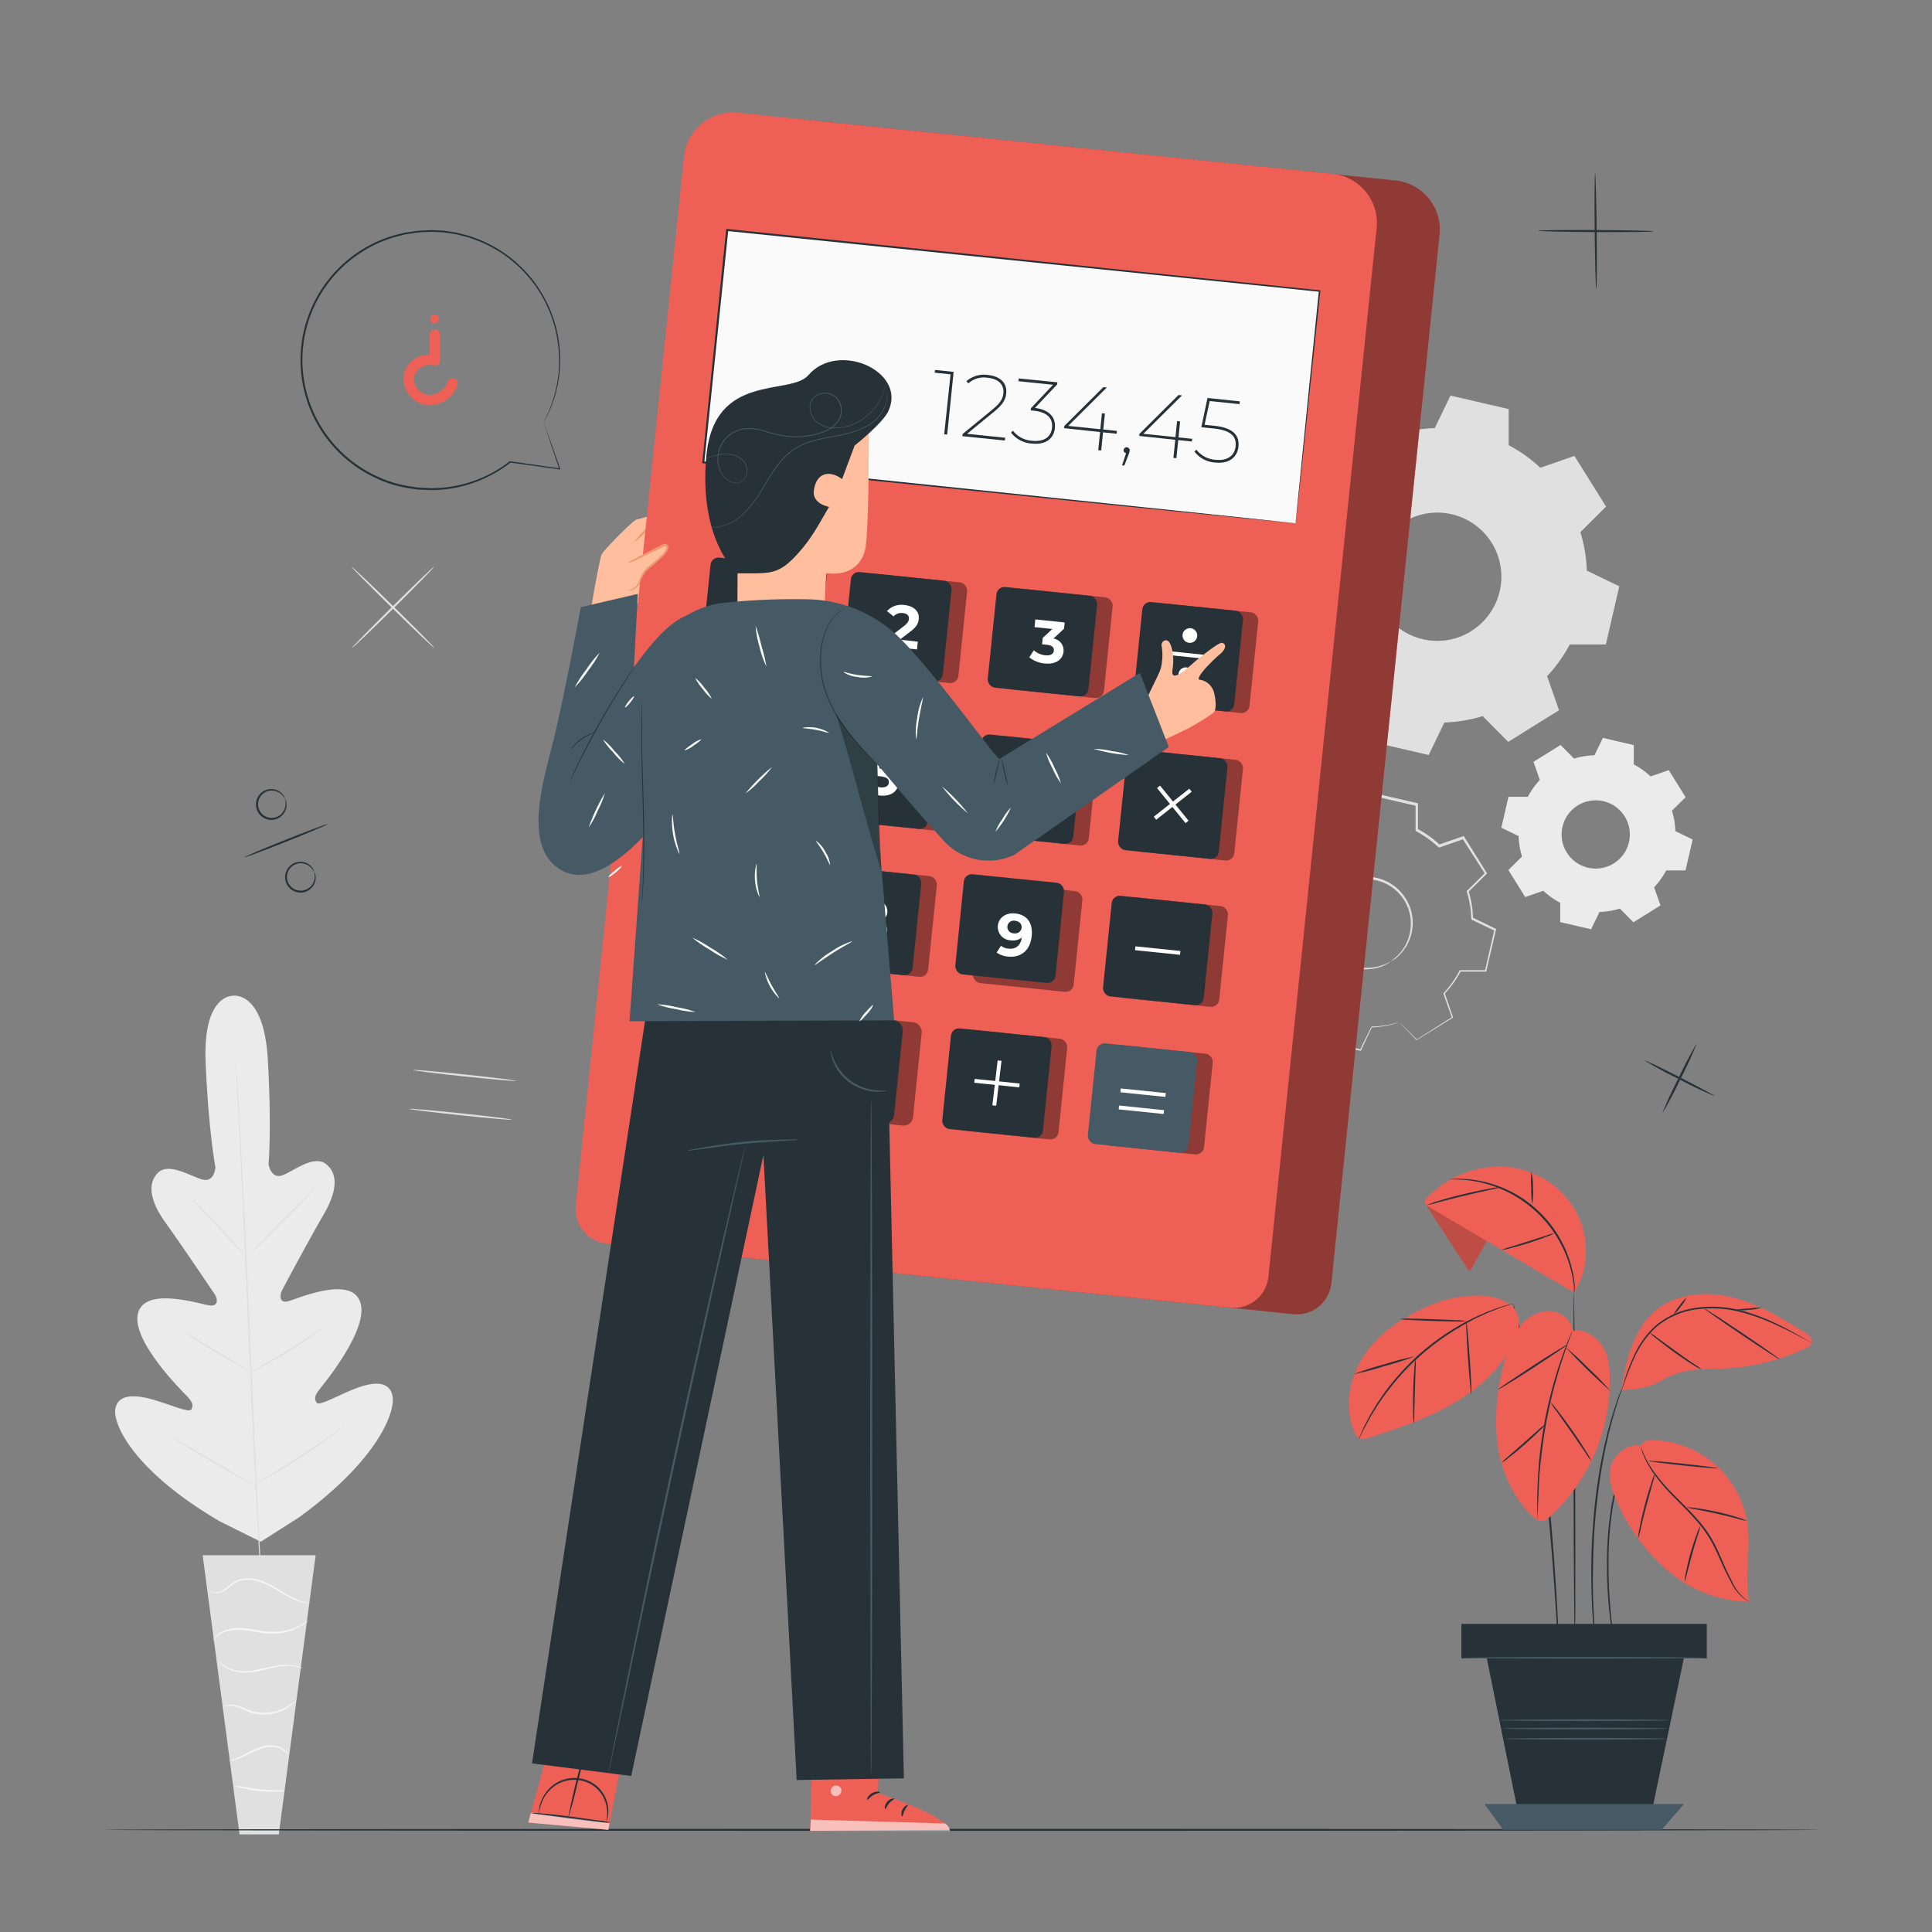
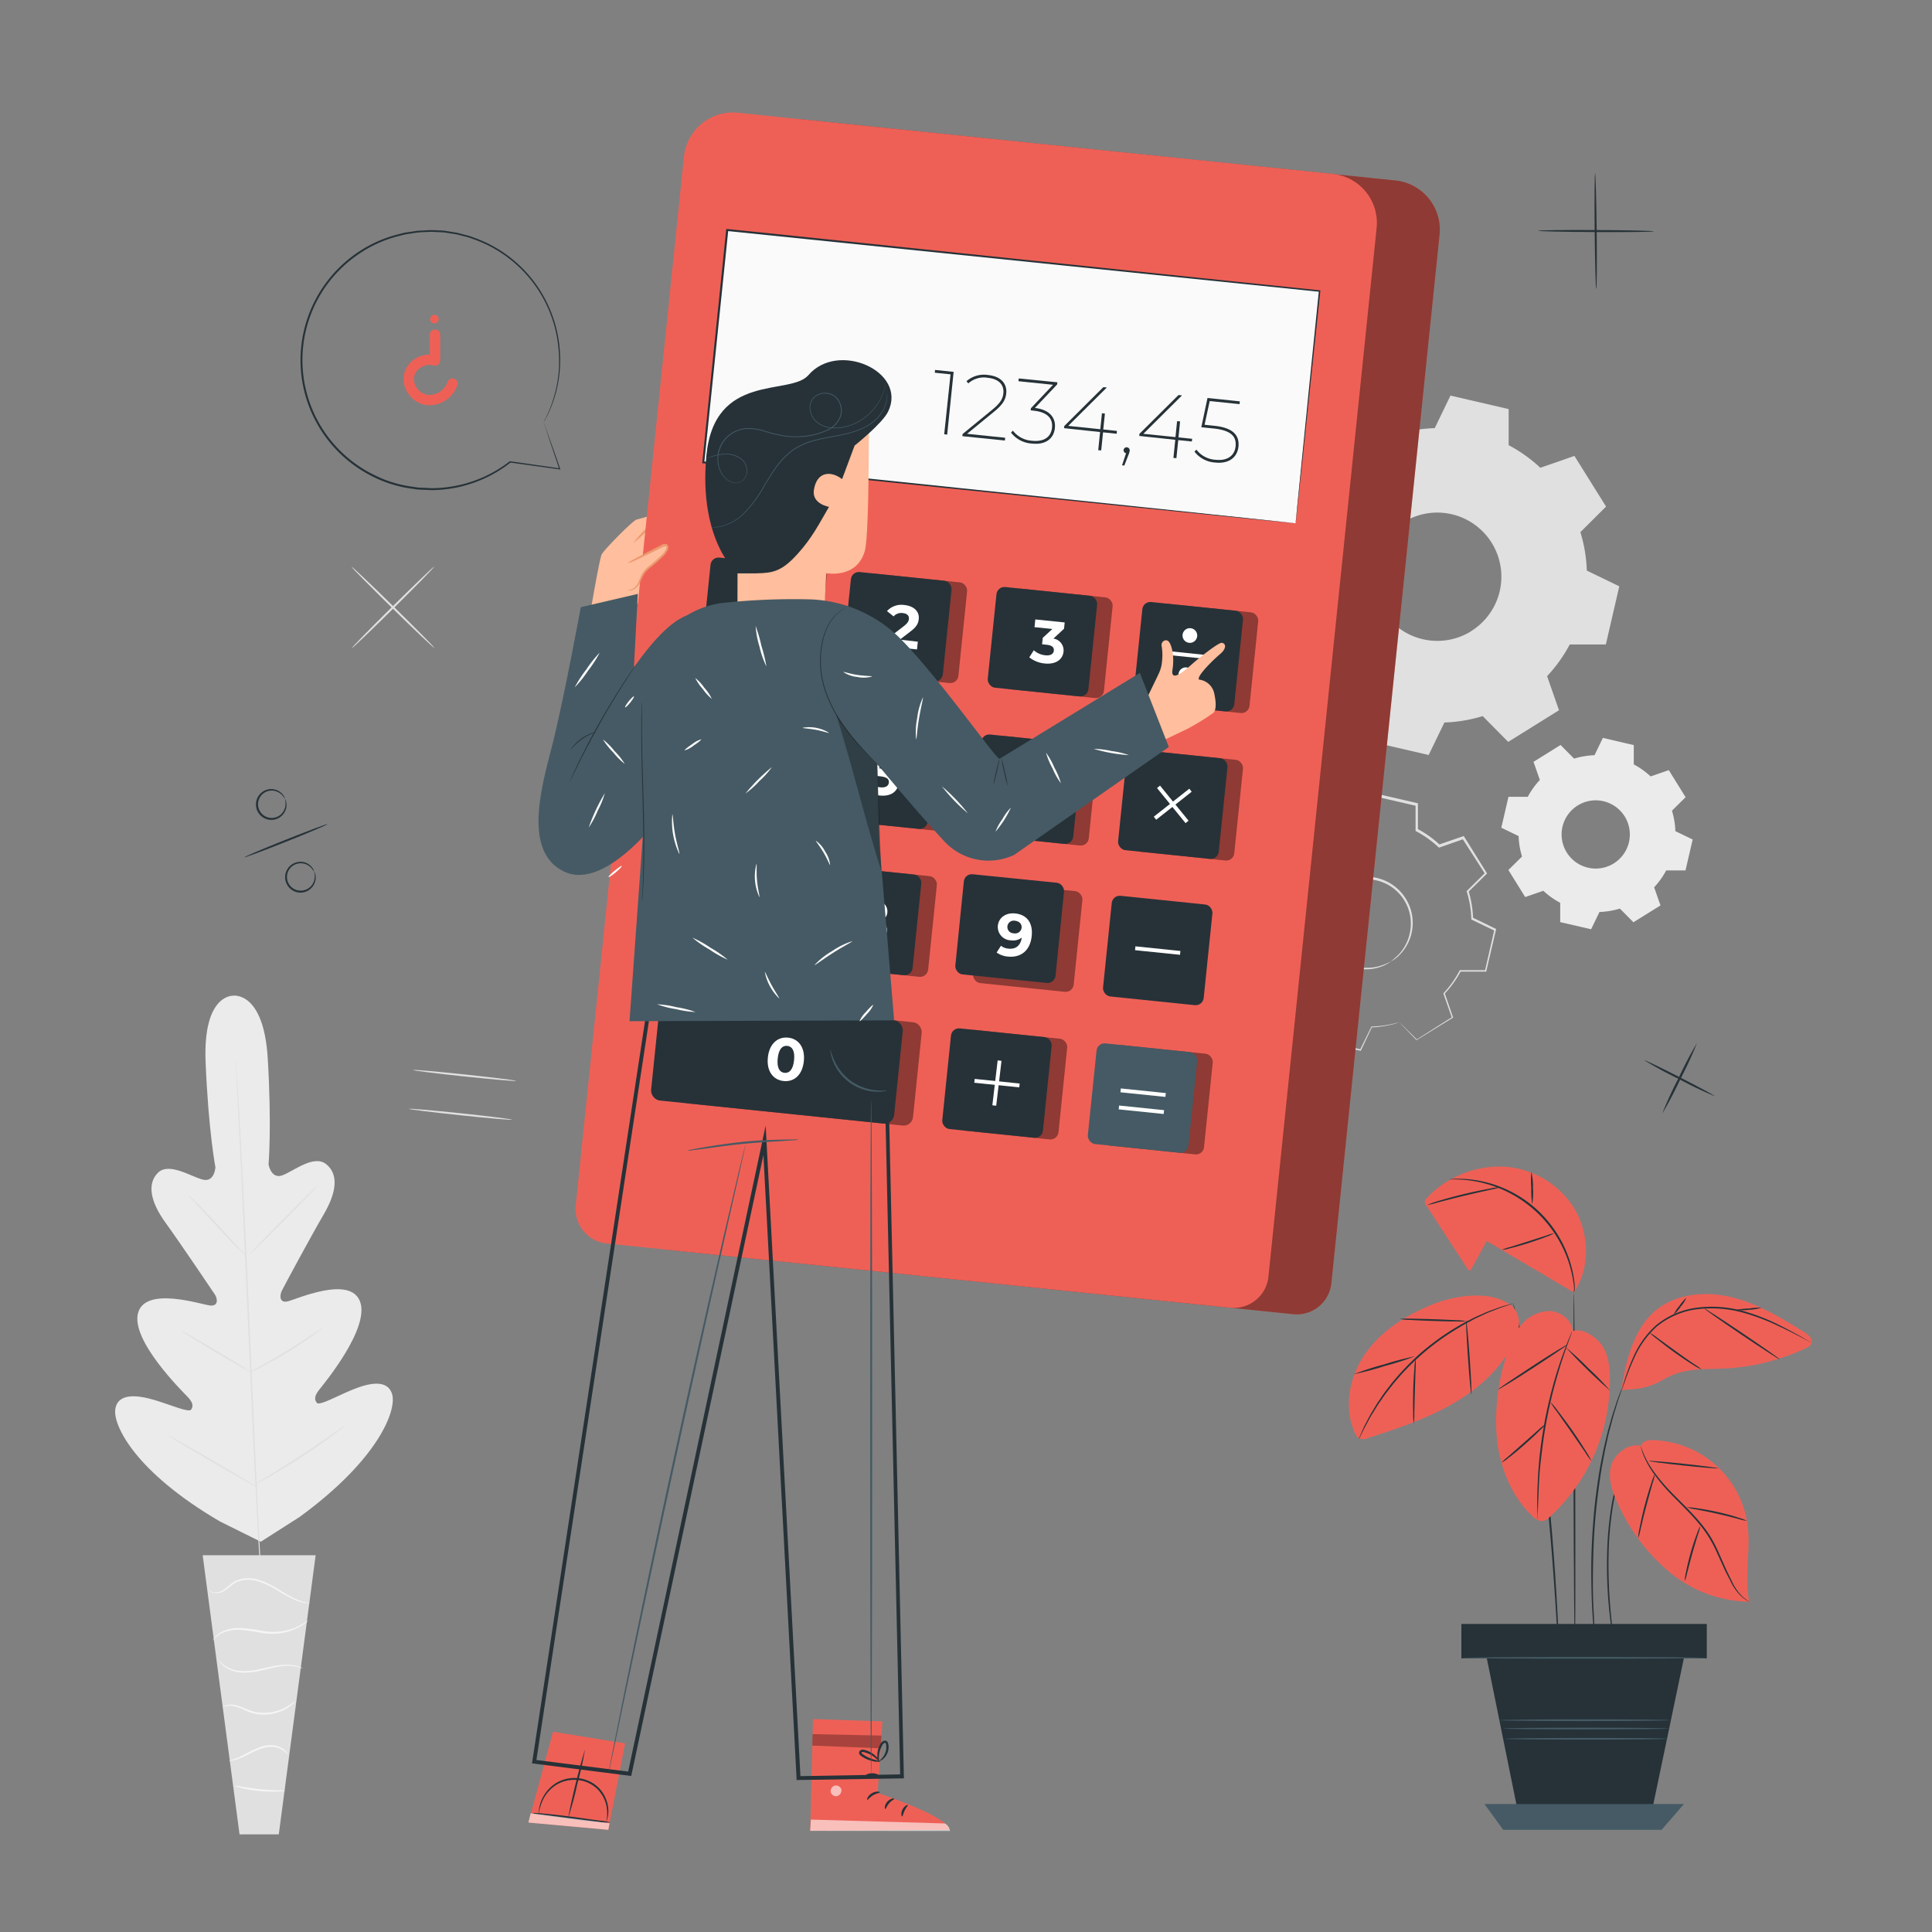
<svg xmlns="http://www.w3.org/2000/svg" viewBox="0 0 500 500">
  <rect x="0" y="0" width="500" height="500" fill="#808080" stroke="none" />
  <g id="freepik--background-complete--inject-2">
    <path d="M362,264.44a27.08,27.08,0,0,1-7,1.17l-2.87,5.95-10.65-2.47,0-6.61a26.55,26.55,0,0,1-5.81-4.14l-6.24,2.18-5.78-9.28,4.69-4.65a26.59,26.59,0,0,1-1.17-7l-5.95-2.87L323.65,226l6.61,0a26.83,26.83,0,0,1,4.14-5.8L332.22,214l9.28-5.79,4.65,4.69a27,27,0,0,1,7-1.17l2.88-5.95,10.65,2.47,0,6.61a26.5,26.5,0,0,1,5.8,4.14l6.24-2.18,5.79,9.28-4.69,4.65a26.94,26.94,0,0,1,1.17,7l5.95,2.87-2.46,10.66-6.61,0a27.18,27.18,0,0,1-4.14,5.8l2.17,6.24-9.27,5.79L362,264.44Zm-2.13-15.55a11.73,11.73,0,1,0-16.16-3.74A11.72,11.72,0,0,0,359.85,248.89Z" style="fill:none" />
    <path d="M359.85,248.89a8.78,8.78,0,0,1-2.58,1.33,11.61,11.61,0,0,1-7.86-.1,11.83,11.83,0,0,1-4.6-3.05,12,12,0,0,1-2.93-5.62,11.3,11.3,0,0,1-.24-3.45,11.54,11.54,0,0,1,.81-3.52,12,12,0,0,1,12.09-7.55,12.07,12.07,0,0,1,6.52,2.55,12,12,0,0,1,3.76,5.1,11.84,11.84,0,0,1,.73,5.47,11.68,11.68,0,0,1-3.37,7.11,8.8,8.8,0,0,1-2.33,1.73A24.9,24.9,0,0,0,362,247a11.66,11.66,0,0,0,3.08-7,11.35,11.35,0,0,0-.77-5.22,11.53,11.53,0,0,0-3.62-4.82,11.09,11.09,0,0,0-2.85-1.62,10.63,10.63,0,0,0-3.34-.75,11.38,11.38,0,0,0-11.43,7.13,10.91,10.91,0,0,0-.78,3.33,10.76,10.76,0,0,0,.2,3.27,11.5,11.5,0,0,0,7.09,8.36,11.66,11.66,0,0,0,7.62.29C359,249.42,359.81,248.82,359.85,248.89Z" style="fill:#e0e0e0" />
    <path d="M362,264.44l.3.27.9.87,3.52,3.47h-.13l9.24-5.85-.07.2c-.67-1.88-1.41-4-2.2-6.23l0-.11.08-.09a26.12,26.12,0,0,0,4.09-5.77l.06-.12h6.75l-.24.18c.77-3.35,1.59-6.92,2.44-10.66l.14.3-5.95-2.86-.15-.07v-.17a26.69,26.69,0,0,0-1.17-7l-.05-.17.12-.12c1.46-1.44,3.06-3,4.69-4.66l0,.38L378.45,217l.37.13-6.23,2.18-.19.06-.14-.13a26.72,26.72,0,0,0-5.73-4.09l-.18-.09v-.2c0-2.07,0-4.32,0-6.61l.26.33L356,206.13l.38-.18-2.88,6-.08.18h-.21a26.64,26.64,0,0,0-6.93,1.15h0l-.34-.09h0l0,0,0,0-.07-.07-.15-.15-.29-.3-.58-.59-1.17-1.17-2.32-2.34.42.05-9.28,5.79.14-.4q1.09,3.15,2.17,6.24l.07.19-.14.15a26,26,0,0,0-4.09,5.73l-.1.17h-.19l-6.61,0,.31-.25q-1.26,5.44-2.47,10.65l-.17-.35,5.95,2.88.16.08v.18a26.26,26.26,0,0,0,1.15,7l.05.17-.13.12-4.7,4.64,0-.35,5.77,9.29-.3-.1,6.24-2.16.14-.05.11.1a26.83,26.83,0,0,0,5.74,4.12l.12.06v.14c0,2.4,0,4.56-.05,6.6l-.16-.19,10.64,2.51-.17.08,2.92-5.93,0-.06h.06a28.15,28.15,0,0,0,5.32-.66l1.29-.31.43-.09-.42.15c-.28.09-.7.22-1.28.36a26.15,26.15,0,0,1-5.33.77l.09-.07-2.83,6-.06.11-.11,0-10.67-2.41-.15,0v-.16c0-2,0-4.21,0-6.61l.11.2a27,27,0,0,1-5.86-4.16l.24.05-6.23,2.19-.19.07-.11-.17-5.81-9.27-.12-.19.16-.16,4.68-4.65-.07.29a26.93,26.93,0,0,1-1.19-7.11l.17.26-6-2.86-.22-.11.05-.24L323.34,226l.05-.25h.26l6.61,0-.29.17a27.2,27.2,0,0,1,4.19-5.88l-.07.34q-1.08-3.09-2.18-6.24l-.09-.25.23-.14,9.27-5.79.23-.15.19.19,2.32,2.34,1.16,1.18.59.59.29.3.15.14.07.08,0,0,0,0h0c-.68-.17-.19-.05-.34-.09h0a27.25,27.25,0,0,1,7.11-1.18l-.29.19,2.88-6,.11-.24.26.06,10.65,2.46.26.06v.27c0,2.28,0,4.54,0,6.61l-.17-.29a27.17,27.17,0,0,1,5.87,4.19l-.32-.07,6.24-2.16.23-.09.14.22,5.78,9.28.12.2-.17.17c-1.63,1.62-3.24,3.2-4.7,4.64l.08-.29a27.42,27.42,0,0,1,1.17,7.11l-.16-.24,5.95,2.89.19.09-.05.2c-.87,3.74-1.71,7.3-2.49,10.65l0,.19h-.19l-6.61,0,.19-.12a26.84,26.84,0,0,1-4.19,5.83l0-.2c.78,2.25,1.5,4.36,2.15,6.25l.05.13-.12.07-9.31,5.74-.07,0-.06-.06-3.41-3.52-.87-.92A2.19,2.19,0,0,1,362,264.44Z" style="fill:#e0e0e0" />
    <path d="M383.75,185.32a37.88,37.88,0,0,1-9.94,1.66l-4.07,8.41-15.06-3.48,0-9.35a37.62,37.62,0,0,1-8.21-5.85l-8.82,3.08-8.18-13.12,6.63-6.57a37.87,37.87,0,0,1-1.65-9.95l-8.42-4.06L329.56,131l9.34,0a38,38,0,0,1,5.86-8.21L341.68,114l13.12-8.18,6.57,6.63a37.8,37.8,0,0,1,9.94-1.65l4.07-8.42,15.06,3.49,0,9.34a38,38,0,0,1,8.2,5.85l8.82-3.07,8.19,13.11L409,137.72a37.41,37.41,0,0,1,1.66,9.94l8.41,4.07-3.48,15.06-9.34,0a38,38,0,0,1-5.86,8.2l3.08,8.82L390.32,192l-6.57-6.64Zm-3-22a16.59,16.59,0,1,0-22.86-5.29A16.59,16.59,0,0,0,380.75,163.35Z" style="fill:#e0e0e0;fill-rule:evenodd" />
    <path d="M419.23,235.14a20.41,20.41,0,0,1-5.29.88l-2.16,4.47-8-1.85,0-5a20.35,20.35,0,0,1-4.37-3.11l-4.69,1.63-4.35-7,3.53-3.49a19.72,19.72,0,0,1-.88-5.29l-4.48-2.17,1.85-8,5,0a20.59,20.59,0,0,1,3.12-4.36l-1.64-4.69,7-4.36,3.5,3.53a20.41,20.41,0,0,1,5.29-.88l2.16-4.48,8,1.86,0,5a20.05,20.05,0,0,1,4.36,3.11l4.7-1.63,4.35,7-3.53,3.5a19.72,19.72,0,0,1,.88,5.29l4.48,2.16-1.85,8-5,0a20.4,20.4,0,0,1-3.12,4.37l1.64,4.69-7,4.36-3.5-3.53Zm-1.59-11.69a8.83,8.83,0,1,0-12.16-2.82A8.83,8.83,0,0,0,417.64,223.45Z" style="fill:#ebebeb;fill-rule:evenodd" />
    <path d="M112.36,146.65c.11.1-4.58,4.91-10.47,10.73s-10.74,10.46-10.84,10.36,4.59-4.91,10.48-10.73S112.26,146.55,112.36,146.65Z" style="fill:#e0e0e0" />
    <path d="M112.41,167.69c-.1.1-5-4.52-10.88-10.31S90.9,146.81,91,146.7s5,4.51,10.89,10.31S112.52,167.58,112.41,167.69Z" style="fill:#e0e0e0" />
    <path d="M133.57,279.74c0,.14-6-.38-13.36-1.15s-13.32-1.53-13.31-1.67,6,.37,13.36,1.15S133.59,279.59,133.57,279.74Z" style="fill:#e0e0e0" />
    <path d="M132.51,289.78c0,.14-6-.37-13.36-1.15s-13.33-1.52-13.31-1.66,6,.37,13.36,1.14S132.53,289.64,132.51,289.78Z" style="fill:#e0e0e0" />
    <path d="M60.4,257.69s-7.92-.57-7.19,17.2,2.54,27.22,2.54,27.22-.23,3.94-3.28,3.17-8.79-4.61-11.63-1.74-1.89,7.53,2,12.9,12,17.44,12.74,18.53,1,3.09-1.16,2.9-16.76-5.14-18.69,1.93S47.12,360,48.55,361.5s1.51,2.4.93,3.29-5.33-1.24-9.54-2.48-9.31-1.93-10.08,2.24,5.09,16.37,27.06,29.2L67.49,399l10-6.38c20.57-15,25.19-27.69,24-31.77s-6.19-2.87-10.25-1.21-8.58,4.24-9.24,3.41-.68-1.75.59-3.36,13.21-16,10.58-22.88-16.66-.45-18.79,0-2-1.63-1.44-2.77,7.47-14,10.82-19.72,3.92-10.37.7-13S76,303.1,73.08,304.17s-3.58-2.82-3.58-2.82.85-9.6-.2-27.34-9.06-16.32-9.06-16.32" style="fill:#ebebeb" />
    <path d="M61,273.6a2.89,2.89,0,0,1,0,.37c0,.27,0,.63.08,1.09.07,1,.16,2.39.29,4.2.24,3.64.55,8.92.91,15.43.72,13,1.57,31.06,2.44,51s1.67,37.93,2.32,51c.33,6.5.6,11.78.79,15.44.09,1.81.16,3.22.21,4.2,0,.46,0,.83,0,1.09a3.39,3.39,0,0,1,0,.37s0-.12,0-.37,0-.62-.08-1.09c-.07-1-.17-2.38-.29-4.19-.24-3.64-.55-8.92-.91-15.44-.73-13-1.57-31.05-2.44-51s-1.67-37.92-2.33-51c-.33-6.51-.6-11.78-.78-15.44-.09-1.81-.16-3.22-.21-4.2,0-.47,0-.83,0-1.09S61,273.6,61,273.6Z" style="fill:#e0e0e0" />
    <path d="M48.66,309.22a3.59,3.59,0,0,1,.65.55c.41.37,1,.92,1.68,1.61,1.39,1.38,3.27,3.34,5.3,5.54l5.17,5.66,1.57,1.7a3.28,3.28,0,0,1,.55.66,4,4,0,0,1-.66-.54c-.4-.38-1-.93-1.67-1.63C59.87,321.38,58,319.4,56,317.2l-5.21-5.62-1.58-1.7A3.08,3.08,0,0,1,48.66,309.22Z" style="fill:#e0e0e0" />
    <path d="M64.63,324.59c-.08-.08,3.79-4.13,8.63-9s8.85-8.84,8.93-8.76-3.79,4.13-8.64,9S64.71,324.67,64.63,324.59Z" style="fill:#e0e0e0" />
    <path d="M64.59,355.22a3.56,3.56,0,0,1,.73-.47l2.07-1.16c1.75-1,4.15-2.34,6.75-3.94s4.91-3.12,6.57-4.23l2-1.31a3.53,3.53,0,0,1,.75-.45,3.8,3.8,0,0,1-.66.57c-.44.35-1.09.84-1.9,1.43-1.63,1.17-3.92,2.74-6.53,4.33s-5,2.93-6.82,3.85c-.9.45-1.62.81-2.13,1.05A4.6,4.6,0,0,1,64.59,355.22Z" style="fill:#e0e0e0" />
    <path d="M47.08,344.5a3,3,0,0,1,.73.34c.46.24,1.11.61,1.92,1.07,1.6.91,3.81,2.2,6.24,3.64s4.61,2.77,6.18,3.75L64,354.47a3,3,0,0,1,.65.48,3.64,3.64,0,0,1-.73-.34c-.45-.25-1.11-.61-1.91-1.07-1.61-.91-3.82-2.2-6.25-3.64s-4.61-2.77-6.18-3.75L47.73,345A3.34,3.34,0,0,1,47.08,344.5Z" style="fill:#e0e0e0" />
    <path d="M43.61,371.53a5.86,5.86,0,0,1,.92.45L47,373.34c2.07,1.16,4.92,2.79,8,4.61s5.95,3.48,8,4.71l2.4,1.47a5.6,5.6,0,0,1,.85.58,4.1,4.1,0,0,1-.93-.45l-2.46-1.35c-2.07-1.16-4.91-2.79-8-4.61s-5.95-3.49-8-4.71l-2.39-1.47A4.18,4.18,0,0,1,43.61,371.53Z" style="fill:#e0e0e0" />
    <path d="M65.81,384.25a4.51,4.51,0,0,1,.92-.62l2.56-1.56c2.17-1.33,5.16-3.16,8.4-5.28s6.14-4.1,8.23-5.55l2.47-1.71a4.36,4.36,0,0,1,.93-.59,5.75,5.75,0,0,1-.84.71c-.56.45-1.38,1.07-2.4,1.83-2,1.51-4.91,3.54-8.16,5.65s-6.27,3.92-8.48,5.18c-1.11.63-2,1.13-2.64,1.46A7,7,0,0,1,65.81,384.25Z" style="fill:#e0e0e0" />
    <polygon points="81.69 402.49 52.45 402.49 61.99 474.73 72.15 474.73 81.69 402.49" style="fill:#e0e0e0" />
    <path d="M54,411.37s0,.1.15.25a1.85,1.85,0,0,0,.71.51,3.57,3.57,0,0,0,3.09-.38c1.18-.65,2.21-1.93,3.79-2.5a8.29,8.29,0,0,1,5.38.11,23.21,23.21,0,0,1,5,2.42A33.63,33.63,0,0,0,76.17,414a11.47,11.47,0,0,0,3,.87,6.15,6.15,0,0,0,.85.06c.19,0,.29,0,.29,0a15,15,0,0,1-4-1.21,41.85,41.85,0,0,1-4-2.25,22.57,22.57,0,0,0-5.09-2.51,8.59,8.59,0,0,0-5.68-.06,7.62,7.62,0,0,0-2.13,1.32,15.66,15.66,0,0,1-1.68,1.3,3.41,3.41,0,0,1-2.84.49A2.88,2.88,0,0,1,54,411.37Z" style="fill:#f5f5f5" />
    <path d="M55,424.67s.23-.3.68-.77a6.59,6.59,0,0,1,2.34-1.49,10.45,10.45,0,0,1,4.07-.61,43,43,0,0,1,5.08.7,17.48,17.48,0,0,0,5.21.21,14.15,14.15,0,0,0,4.1-1.17A13.22,13.22,0,0,0,79,420.08a3.53,3.53,0,0,0,.78-.71,27.66,27.66,0,0,1-3.38,1.86,14.88,14.88,0,0,1-4,1,17.4,17.4,0,0,1-5.08-.25,38.25,38.25,0,0,0-5.15-.66,10.43,10.43,0,0,0-4.21.74,6,6,0,0,0-2.34,1.67,4.6,4.6,0,0,0-.45.65C55.06,424.58,55,424.66,55,424.67Z" style="fill:#f5f5f5" />
    <path d="M78.38,431.79a2.55,2.55,0,0,0-.81-.41,8.25,8.25,0,0,0-2.42-.52,14.84,14.84,0,0,0-3.66.21c-1.37.22-2.83.59-4.36.92a18.61,18.61,0,0,1-4.36.49,9.56,9.56,0,0,1-3.46-.75,8,8,0,0,1-2.62-2,2.31,2.31,0,0,0,.5.76,6.09,6.09,0,0,0,2,1.5,9.23,9.23,0,0,0,3.58.88,17.65,17.65,0,0,0,4.47-.46c1.56-.33,3-.72,4.34-1a16.3,16.3,0,0,1,3.57-.31A13.81,13.81,0,0,1,78.38,431.79Z" style="fill:#f5f5f5" />
    <path d="M57.62,441.81a4.74,4.74,0,0,1,2.84-.28,14,14,0,0,1,3,1.1,11.15,11.15,0,0,0,3.85,1.07,11.68,11.68,0,0,0,7-1.62A10.31,10.31,0,0,0,76,440.74c.35-.38.54-.6.51-.62a25.14,25.14,0,0,1-2.42,1.66,11.92,11.92,0,0,1-6.78,1.44c-2.77-.16-4.9-1.81-6.82-2a4.29,4.29,0,0,0-2.2.2C57.81,441.58,57.6,441.8,57.62,441.81Z" style="fill:#f5f5f5" />
    <path d="M59.25,455.68a5.64,5.64,0,0,0,2.44-.49c1.47-.49,3.28-1.61,5.41-2.46a9.07,9.07,0,0,1,3.11-.65,5.72,5.72,0,0,1,2.49.57,5.43,5.43,0,0,1,1.81,1.56,1.36,1.36,0,0,0-.28-.62,4,4,0,0,0-1.37-1.24,5.71,5.71,0,0,0-2.65-.71,8.71,8.71,0,0,0-3.28.65c-2.2.87-4,2-5.37,2.59S59.24,455.6,59.25,455.68Z" style="fill:#f5f5f5" />
    <path d="M60.68,462.13a7.06,7.06,0,0,0,1.85.6,33.39,33.39,0,0,0,4.63.78,34.44,34.44,0,0,0,4.69.14,7.16,7.16,0,0,0,1.94-.23c0-.15-3,0-6.58-.38S60.72,462,60.68,462.13Z" style="fill:#f5f5f5" />
  </g>
  <g id="freepik--Floor--inject-2">
-     <path d="M471.27,473.56c0,.15-99.52.26-222.25.26s-222.26-.11-222.26-.26,99.49-.26,222.26-.26S471.27,473.42,471.27,473.56Z" style="fill:#263238" />
-   </g>
+     </g>
  <g id="freepik--Character--inject-2">
    <path d="M152.36,161s2.72-16.31,3.37-17.55,8.16-8.86,9.05-9,12.74-3.88,12.08-2-9,4.34-9,4.34l-.79,1s7.11-2.32,8.87-2.26,1.92,1.75.65,2.23-7.53,2.31-7.77,2.71,7-1.67,7.88-1.63c1.22.05,2.1,1.59.86,2.12-.74.3-7.7,1.9-7.7,1.9a60.65,60.65,0,0,1,6.47-.5c1.07.29,1,1.59-.2,1.9-.81.21-5.06.4-6.14.69,0,0-.81.68-.78,2.84s-2.77,7.89-2.77,7.89Z" style="fill:#ffbe9d" />
    <path d="M176.85,132.4a6,6,0,0,1-1.74,1.51,14,14,0,0,1-2.22,1.22c-.88.33-1.86.67-2.88,1l-2.19.74.12-.07a35.18,35.18,0,0,1-4.05,3.75,35.4,35.4,0,0,1,3.66-4.1l0-.05.07,0,2.16-.76,2.87-1a17.41,17.41,0,0,0,2.2-1.08C176.11,132.89,176.8,132.33,176.85,132.4Z" style="fill:#eb996e" />
    <path d="M334.74,340.12,173.32,323.49a9,9,0,0,1-8-9.86L193.25,42.25a12.78,12.78,0,0,1,14-11.39L361.17,46.71a12.78,12.78,0,0,1,11.39,14l-28,271.38A9,9,0,0,1,334.74,340.12Z" style="fill:#EE6056" />
    <path d="M334.74,340.12,173.32,323.49a9,9,0,0,1-8-9.86L193.25,42.25a12.78,12.78,0,0,1,14-11.39L361.17,46.71a12.78,12.78,0,0,1,11.39,14l-28,271.38A9,9,0,0,1,334.74,340.12Z" style="opacity:0.4" />
    <path d="M318.45,338.44,157,321.82a9,9,0,0,1-8-9.87L177,40.57a12.76,12.76,0,0,1,14-11.39L344.88,45a12.76,12.76,0,0,1,11.39,14l-28,271.39A9,9,0,0,1,318.45,338.44Z" style="fill:#EE6056" />
    <rect x="176.76" y="261.64" width="60.8" height="26.86" rx="2.42" transform="translate(29.28 -19.78) rotate(5.88)" style="fill:#EE6056" />
    <g style="opacity:0.4">
      <rect x="176.76" y="261.64" width="60.8" height="26.86" rx="2.42" transform="translate(29.28 -19.78) rotate(5.88)" />
    </g>
    <rect x="231.53" y="20.43" width="60.45" height="154.1" transform="translate(137.97 347.87) rotate(-84.12)" style="fill:#fafafa" />
    <path d="M335.31,135.44s0-.37.09-1.07.17-1.75.3-3.11c.27-2.74.67-6.76,1.19-11.95,1-10.37,2.55-25.38,4.43-44l.16.2L188.19,59.78h0l.29-.23c-2.17,21-4.27,41.35-6.21,60.13l-.22-.28,109.85,11.44,31.9,3.35,8.55.92,2.21.24.76.09s-.25,0-.74-.06l-2.18-.21-8.5-.84L292,131.12,182,119.9l-.25,0,0-.24c1.93-18.79,4-39.11,6.18-60.14l0-.26.26,0h0L341.52,75.13l.18,0,0,.18c-2,18.67-3.55,33.72-4.64,44.11-.55,5.16-1,9.17-1.27,11.89-.15,1.35-.26,2.38-.34,3.08Z" style="fill:#263238" />
    <rect x="186.7" y="145.78" width="26.19" height="26.19" rx="2.08" transform="translate(17.33 -19.64) rotate(5.88)" style="fill:#EE6056" />
    <g style="opacity:0.4">
      <rect x="186.7" y="145.78" width="26.19" height="26.19" rx="2.08" transform="translate(17.33 -19.64) rotate(5.88)" />
    </g>
    <rect x="182.68" y="145.37" width="26.19" height="26.19" rx="2.08" transform="translate(17.27 -19.23) rotate(5.88)" style="fill:#263238" />
    <path d="M198.18,153.11,197.07,164l-2.52-.26.91-8.84-2.17-.23.21-2Z" style="fill:#fff" />
    <rect x="223.03" y="149.53" width="26.19" height="26.19" rx="2.08" transform="translate(17.91 -23.34) rotate(5.88)" style="fill:#EE6056" />
    <g style="opacity:0.4">
      <rect x="223.03" y="149.53" width="26.19" height="26.19" rx="2.08" transform="translate(17.91 -23.34) rotate(5.88)" />
    </g>
    <rect x="219.01" y="149.11" width="26.19" height="26.19" rx="2.08" transform="translate(17.84 -22.93) rotate(5.88)" style="fill:#263238" />
    <path d="M237.53,166.07l-.21,2-8.2-.84.17-1.63,4.59-3.53c1.06-.81,1.29-1.35,1.34-1.88.09-.85-.45-1.41-1.6-1.53a2.67,2.67,0,0,0-2.36.86l-1.71-1.37a5.05,5.05,0,0,1,4.52-1.57c2.42.25,3.91,1.65,3.7,3.62-.1,1.06-.5,2-2.16,3.24l-2.74,2.1Z" style="fill:#fff" />
    <rect x="260.7" y="153.41" width="26.19" height="26.19" rx="2.08" transform="translate(18.5 -27.18) rotate(5.88)" style="fill:#EE6056" />
    <g style="opacity:0.4">
      <rect x="260.7" y="153.41" width="26.19" height="26.19" rx="2.08" transform="translate(18.5 -27.18) rotate(5.88)" />
    </g>
    <rect x="256.68" y="152.99" width="26.19" height="26.19" rx="2.08" transform="translate(18.44 -26.77) rotate(5.88)" style="fill:#263238" />
    <path d="M275.24,168.66c-.19,1.83-1.77,3.36-4.86,3.05a7.56,7.56,0,0,1-4-1.59l1.17-1.83a5.3,5.3,0,0,0,3,1.3c1.26.13,2.09-.3,2.18-1.19s-.47-1.39-1.89-1.54l-1.15-.12.17-1.66,2.49-2.3-4.62-.47.21-2,7.6.78-.17,1.63-2.74,2.54A3.1,3.1,0,0,1,275.24,168.66Z" style="fill:#fff" />
    <rect x="298.37" y="157.29" width="26.19" height="26.19" rx="2.08" transform="translate(19.1 -31.02) rotate(5.88)" style="fill:#EE6056" />
    <g style="opacity:0.4">
      <rect x="298.37" y="157.29" width="26.19" height="26.19" rx="2.08" transform="translate(19.1 -31.02) rotate(5.88)" />
    </g>
    <rect x="294.43" y="156.87" width="26.19" height="26.19" rx="2.08" transform="translate(19.04 -30.62) rotate(5.88)" style="fill:#263238" />
    <rect x="306.92" y="163.69" width="1" height="11.7" transform="translate(107.26 457.96) rotate(-84.12)" style="fill:#fff" />
    <path d="M309.83,164.66a1.9,1.9,0,1,1-1.7-2.08A1.9,1.9,0,0,1,309.83,164.66Z" style="fill:#fff" />
    <path d="M308.78,174.81a1.9,1.9,0,1,1-1.69-2.08A1.9,1.9,0,0,1,308.78,174.81Z" style="fill:#fff" />
    <rect x="182.77" y="183.95" width="26.19" height="26.19" rx="2.08" transform="translate(21.22 -19.03) rotate(5.88)" style="fill:#EE6056" />
    <g style="opacity:0.4">
      <rect x="182.77" y="183.95" width="26.19" height="26.19" rx="2.08" transform="translate(21.22 -19.03) rotate(5.88)" />
    </g>
    <rect x="178.75" y="183.54" width="26.19" height="26.19" rx="2.08" transform="translate(21.16 -18.62) rotate(5.88)" style="fill:#263238" />
-     <path d="M196.54,200.18l-1.77-.18-.24,2.28-2.45-.25.24-2.28-5.85-.61.17-1.69,5.83-6.36,2.64.28-5.42,6,2.92.3.21-2,2.37.24-.21,2,1.77.18Z" style="fill:#fff" />
+     <path d="M196.54,200.18l-1.77-.18-.24,2.28-2.45-.25.24-2.28-5.85-.61.17-1.69,5.83-6.36,2.64.28-5.42,6,2.92.3.21-2,2.37.24-.21,2,1.77.18" style="fill:#fff" />
    <rect x="219.1" y="187.7" width="26.19" height="26.19" rx="2.08" transform="translate(21.8 -22.74) rotate(5.88)" style="fill:#EE6056" />
    <g style="opacity:0.4">
      <rect x="219.1" y="187.7" width="26.19" height="26.19" rx="2.08" transform="translate(21.8 -22.74) rotate(5.88)" />
    </g>
    <rect x="215.08" y="187.28" width="26.19" height="26.19" rx="2.08" transform="translate(21.74 -22.33) rotate(5.88)" style="fill:#263238" />
    <path d="M232.54,202.75c-.19,1.92-1.78,3.45-4.88,3.13a7.59,7.59,0,0,1-4-1.59l1.19-1.82a5.23,5.23,0,0,0,3,1.29c1.26.13,2.09-.31,2.18-1.2s-.41-1.47-2.38-1.67l-2.78-.29,1.19-6,6.62.68-.2,2-4.53-.47-.39,2.05.89.09C231.62,199.25,232.74,200.82,232.54,202.75Z" style="fill:#fff" />
    <rect x="256.77" y="191.58" width="26.19" height="26.19" rx="2.08" transform="translate(22.4 -26.58) rotate(5.88)" style="fill:#EE6056" />
    <g style="opacity:0.4">
      <rect x="256.77" y="191.58" width="26.19" height="26.19" rx="2.08" transform="translate(22.4 -26.58) rotate(5.88)" />
    </g>
    <rect x="252.75" y="191.16" width="26.19" height="26.19" rx="2.08" transform="translate(22.33 -26.17) rotate(5.88)" style="fill:#263238" />
    <path d="M271,206.69c-.23,2.22-2.19,3.43-4.48,3.19-3-.31-4.66-2.38-4.3-5.88.39-3.76,2.87-5.62,6.14-5.28a5.9,5.9,0,0,1,2.95,1.06l-1.12,1.75a3.64,3.64,0,0,0-2-.76c-1.82-.18-3.09.77-3.38,2.84a3.71,3.71,0,0,1,2.78-.69A3.46,3.46,0,0,1,271,206.69Zm-2.45-.13a1.64,1.64,0,0,0-1.67-1.82,1.71,1.71,0,0,0-2.05,1.44c-.1.93.53,1.68,1.74,1.81A1.63,1.63,0,0,0,268.52,206.56Z" style="fill:#fff" />
    <rect x="294.43" y="195.46" width="26.19" height="26.19" rx="2.08" transform="translate(22.99 -30.42) rotate(5.88)" style="fill:#EE6056" />
    <g style="opacity:0.4">
      <rect x="294.43" y="195.46" width="26.19" height="26.19" rx="2.08" transform="translate(22.99 -30.42) rotate(5.88)" />
    </g>
    <rect x="290.41" y="195.04" width="26.19" height="26.19" rx="2.08" transform="translate(22.93 -30.01) rotate(5.88)" style="fill:#263238" />
    <rect x="297.66" y="207.64" width="11.7" height="1" transform="translate(-63.7 232.64) rotate(-38.26)" style="fill:#fff" />
    <rect x="303.01" y="202.29" width="1" height="11.7" transform="translate(-63.28 238.19) rotate(-39.12)" style="fill:#fff" />
    <rect x="178.87" y="221.81" width="26.19" height="26.19" rx="2.08" transform="translate(25.08 -18.43) rotate(5.88)" style="fill:#EE6056" />
    <g style="opacity:0.4">
      <rect x="178.87" y="221.81" width="26.19" height="26.19" rx="2.08" transform="translate(25.08 -18.43) rotate(5.88)" />
    </g>
    <rect x="174.85" y="221.4" width="26.19" height="26.19" rx="2.08" transform="translate(25.02 -18.02) rotate(5.88)" style="fill:#263238" />
    <path d="M192.08,229.31l-.17,1.63-5,8.82-2.73-.29,4.8-8.41-3.6-.37-.18,1.77-2.24-.23.4-3.81Z" style="fill:#fff" />
    <rect x="215.2" y="225.56" width="26.19" height="26.19" rx="2.08" transform="translate(25.66 -22.14) rotate(5.88)" style="fill:#EE6056" />
    <g style="opacity:0.4">
      <rect x="215.2" y="225.56" width="26.19" height="26.19" rx="2.08" transform="translate(25.66 -22.14) rotate(5.88)" />
    </g>
    <rect x="211.18" y="225.14" width="26.19" height="26.19" rx="2.08" transform="translate(25.59 -21.73) rotate(5.88)" style="fill:#263238" />
    <path d="M229.5,241c-.21,2-2.17,3.15-4.93,2.86s-4.43-1.76-4.22-3.8a2.76,2.76,0,0,1,1.91-2.39,2.53,2.53,0,0,1-1-2.37c.2-1.91,2-2.92,4.49-2.67s4.08,1.63,3.89,3.54a2.54,2.54,0,0,1-1.51,2.1A2.76,2.76,0,0,1,229.5,241Zm-2.54-.34c.1-1-.63-1.63-1.88-1.76s-2.08.38-2.18,1.34.61,1.65,1.86,1.78S226.87,241.58,227,240.62Zm-3.24-5c-.09.82.51,1.4,1.53,1.51s1.76-.34,1.85-1.16-.54-1.44-1.57-1.54S223.8,234.78,223.72,235.63Z" style="fill:#fff" />
    <rect x="252.87" y="229.44" width="26.19" height="26.19" rx="2.08" transform="translate(26.25 -25.98) rotate(5.88)" style="fill:#EE6056" />
    <g style="opacity:0.4">
      <rect x="252.87" y="229.44" width="26.19" height="26.19" rx="2.08" transform="translate(26.25 -25.98) rotate(5.88)" />
    </g>
    <rect x="248.85" y="229.02" width="26.19" height="26.19" rx="2.08" transform="matrix(0.99, 0.1, -0.1, 0.99, 26.19, -25.57)" style="fill:#263238" />
    <path d="M267,242.28c-.39,3.76-2.85,5.62-6.14,5.28a5.82,5.82,0,0,1-2.93-1.05l1.12-1.75a3.55,3.55,0,0,0,2,.75c1.8.18,3.09-.77,3.38-2.85a3.75,3.75,0,0,1-2.8.7,3.47,3.47,0,0,1-3.39-3.77c.23-2.22,2.19-3.43,4.49-3.19C265.72,236.71,267.37,238.78,267,242.28Zm-2.61-2.18c.09-.93-.54-1.68-1.73-1.81a1.64,1.64,0,1,0-.3,3.25A1.7,1.7,0,0,0,264.4,240.1Z" style="fill:#fff" />
-     <rect x="290.53" y="233.32" width="26.19" height="26.19" rx="2.08" transform="translate(26.85 -29.82) rotate(5.88)" style="fill:#EE6056" />
-     <g style="opacity:0.4">
-       <rect x="290.53" y="233.32" width="26.19" height="26.19" rx="2.08" transform="translate(26.85 -29.82) rotate(5.88)" />
-     </g>
+     <g style="opacity:0.4">
+       </g>
    <rect x="286.51" y="232.9" width="26.19" height="26.19" rx="2.08" transform="translate(26.79 -29.41) rotate(5.88)" style="fill:#263238" />
    <rect x="299.11" y="240.15" width="1" height="11.7" transform="translate(24.22 518.84) rotate(-84.12)" style="fill:#fff" />
    <rect x="248.93" y="267.63" width="26.19" height="26.19" rx="2.08" transform="translate(30.15 -25.37) rotate(5.88)" style="fill:#EE6056" />
    <g style="opacity:0.4">
      <rect x="248.93" y="267.63" width="26.19" height="26.19" rx="2.08" transform="translate(30.15 -25.37) rotate(5.88)" />
    </g>
    <rect x="244.91" y="267.21" width="26.19" height="26.19" rx="2.08" transform="translate(30.08 -24.96) rotate(5.88)" style="fill:#263238" />
    <rect x="286.6" y="271.51" width="26.19" height="26.19" rx="2.08" transform="translate(30.74 -29.21) rotate(5.88)" style="fill:#EE6056" />
    <g style="opacity:0.4">
      <rect x="286.6" y="271.51" width="26.19" height="26.19" rx="2.08" transform="translate(30.74 -29.21) rotate(5.88)" />
    </g>
    <rect x="282.58" y="271.09" width="26.19" height="26.19" rx="2.08" transform="translate(30.68 -28.8) rotate(5.88)" style="fill:#455a64" />
    <rect x="295.32" y="276.9" width="1" height="11.7" transform="translate(-15.73 548.08) rotate(-84.12)" style="fill:#fff" />
    <rect x="294.87" y="281.33" width="1" height="11.7" transform="translate(-20.54 551.6) rotate(-84.12)" style="fill:#fff" />
    <rect x="169.45" y="261.01" width="63.23" height="26.86" rx="2.5" transform="translate(29.18 -19.16) rotate(5.88)" style="fill:#263238" />
    <path d="M198.72,273.68c.37-3.59,2.57-5.41,5.24-5.14s4.44,2.51,4.07,6.1-2.55,5.41-5.23,5.13S198.35,277.26,198.72,273.68Zm6.78.7c.26-2.47-.51-3.58-1.76-3.71s-2.22.8-2.47,3.27.51,3.58,1.75,3.71S205.25,276.84,205.5,274.38Z" style="fill:#fff" />
    <rect x="252.16" y="279.81" width="11.7" height="1" transform="translate(-50.61 503.68) rotate(-83.27)" style="fill:#fff" />
    <rect x="257.51" y="274.46" width="1" height="11.7" transform="translate(-47.25 508.25) rotate(-84.12)" style="fill:#fff" />
    <path d="M246.8,96.24l-1.67,16.23-.77-.08L246,96.88l-4.08-.42.07-.72Z" style="fill:#263238" />
    <path d="M260.14,113.29l-.08.72-11-1.13.06-.56,7.68-6.29c2.2-1.79,2.73-2.93,2.87-4.25.22-2.16-1.14-3.7-4-4a6,6,0,0,0-5.07,1.44l-.48-.56a6.88,6.88,0,0,1,5.65-1.6c3.1.32,4.91,2.12,4.64,4.74-.16,1.54-.78,2.83-3.14,4.74l-7,5.73Z" style="fill:#263238" />
    <path d="M273,110.79c-.28,2.7-2.37,4.4-5.94,4a7.35,7.35,0,0,1-5.41-2.83l.48-.51a6.75,6.75,0,0,0,5,2.62c3.1.32,4.88-1,5.13-3.38s-1.18-4-4.62-4.39l-.9-.1.06-.55,5.73-6.07-8.95-.92.07-.72,10,1-.06.55-5.76,6.09C271.59,106,273.28,108.08,273,110.79Z" style="fill:#263238" />
    <path d="M289,112.25l-3.53-.36-.48,4.69-.77-.08.48-4.69-9.32-1,.06-.56,10.11-10.06.9.09-10,9.94,8.31.86.42-4.13.77.08-.43,4.12,3.53.37Z" style="fill:#263238" />
    <path d="M292.37,116.63a4.19,4.19,0,0,1-.23.85l-1.16,3-.6-.06,1.05-3.13a.77.77,0,0,1,.25-1.52A.79.79,0,0,1,292.37,116.63Z" style="fill:#263238" />
    <path d="M308.45,114.26l-3.52-.36-.48,4.68-.77-.08.48-4.68-9.32-1,.06-.56L305,102.23l.9.1-10,9.94,8.31.85.42-4.13.77.08L305,113.2l3.53.36Z" style="fill:#263238" />
    <path d="M320.51,115.6c-.28,2.64-2.32,4.49-6,4.11a7.34,7.34,0,0,1-5.38-2.83l.5-.51a6.69,6.69,0,0,0,5,2.62c3.17.33,4.9-1.18,5.14-3.48.26-2.5-1.08-4.14-5.72-4.62l-3.15-.32L312.5,103l8.37.87-.07.72-7.73-.8-1.33,6.14,2.5.26C319.2,110.7,320.8,112.72,320.51,115.6Z" style="fill:#263238" />
    <polygon points="143.12 448.17 136.76 471.68 157.43 473.56 161.77 451.18 143.12 448.17" style="fill:#EE6056" />
    <path d="M158,471.65a14.35,14.35,0,0,1-3-.1c-1.86-.15-4.42-.44-7.25-.8l-7.22-1a15.81,15.81,0,0,1-3-.52,15.48,15.48,0,0,1,3,.12c1.86.15,4.42.44,7.25.8l7.22,1A17.88,17.88,0,0,1,158,471.65Z" style="fill:#263238" />
    <g style="opacity:0.6">
      <polyline points="136.76 471.68 157.43 473.56 157.76 471.84 137.36 469.25 136.79 471.44" style="fill:#fff" />
    </g>
    <path d="M147,470.63a180.63,180.63,0,0,1,4.4-17.9,87.88,87.88,0,0,1-2,9A88.93,88.93,0,0,1,147,470.63Z" style="fill:#263238" />
    <path d="M156.89,471.5a9.93,9.93,0,0,0,0-4.37,8.63,8.63,0,0,0-2.26-4.09,8.46,8.46,0,0,0-5.14-2.37,8.83,8.83,0,0,0-5.53,1.26,9.49,9.49,0,0,0-3.22,3.42,12.27,12.27,0,0,0-1.31,4.19,1.2,1.2,0,0,1,0-.31,6.43,6.43,0,0,1,.05-.89,9.36,9.36,0,0,1,1-3.15,9.58,9.58,0,0,1,3.28-3.64,9.11,9.11,0,0,1,5.82-1.36,8.79,8.79,0,0,1,5.41,2.53,8.88,8.88,0,0,1,2.28,4.33,8.2,8.2,0,0,1,0,3.3,5.79,5.79,0,0,1-.26.86A1.15,1.15,0,0,1,156.89,471.5Z" style="fill:#263238" />
    <path d="M228.37,445.49,227.14,464s18.42,6.11,18.53,9.55l-36,.26.73-28.92Z" style="fill:#EE6056" />
    <g style="opacity:0.6">
      <path d="M216.06,462.11a1.48,1.48,0,0,0-1.07,1.65,1.41,1.41,0,0,0,1.63,1.07,1.56,1.56,0,0,0,1.12-1.75,1.47,1.47,0,0,0-1.81-.93" style="fill:#fff" />
    </g>
    <g style="opacity:0.6">
      <path d="M209.67,473.83l.19-2.92,34.66,1a2.48,2.48,0,0,1,1.33,1.95Z" style="fill:#fff" />
    </g>
    <path d="M227.73,463.84c0,.18-.89.23-1.78.77s-1.36,1.26-1.52,1.19.13-1.08,1.21-1.72S227.77,463.68,227.73,463.84Z" style="fill:#263238" />
    <path d="M231.45,465.52c0,.17-.73.44-1.35,1.17s-.82,1.5-1,1.49-.26-1,.53-1.9S231.46,465.35,231.45,465.52Z" style="fill:#263238" />
    <path d="M233.46,470.1c-.16,0-.38-.86.1-1.8s1.32-1.31,1.39-1.16-.46.65-.84,1.43S233.64,470.09,233.46,470.1Z" style="fill:#263238" />
    <path d="M227.54,459.59c-.08.16-.88-.11-1.87-.07s-1.78.33-1.87.17.68-.75,1.85-.78S227.63,459.46,227.54,459.59Z" style="fill:#263238" />
    <g style="opacity:0.3">
      <polygon points="228.12 449.16 227.9 452.46 210.22 451.76 210.29 448.79 228.12 449.16" />
    </g>
    <path d="M227.72,455.85a3.43,3.43,0,0,1-1.8-.06,8.14,8.14,0,0,1-1.87-.64,7.55,7.55,0,0,1-1-.58,2,2,0,0,1-.53-.44.76.76,0,0,1-.05-.94,1,1,0,0,1,.78-.38,2.17,2.17,0,0,1,.67.12,6.08,6.08,0,0,1,1.11.42,6.23,6.23,0,0,1,1.63,1.14c.81.8,1.08,1.46,1,1.49s-.47-.5-1.3-1.17a7,7,0,0,0-1.58-.95,6.11,6.11,0,0,0-1-.35c-.38-.11-.7-.13-.81,0s0,.09,0,.2a2,2,0,0,0,.39.33q.47.32.93.57a10.11,10.11,0,0,0,1.72.72A14.23,14.23,0,0,1,227.72,455.85Z" style="fill:#263238" />
    <path d="M227.48,456.1a3,3,0,0,1-.42-1.76,5.65,5.65,0,0,1,.8-3,1.49,1.49,0,0,1,1.17-.88.83.83,0,0,1,.74.53,2.57,2.57,0,0,1,.17.66,4.14,4.14,0,0,1-.87,3.05c-.73.92-1.47,1.1-1.48,1s.57-.41,1.13-1.29a4.13,4.13,0,0,0,.62-1.67,3.69,3.69,0,0,0,0-1.05c0-.38-.18-.69-.32-.66s-.49.27-.65.57a7.27,7.27,0,0,0-.48,1,6.57,6.57,0,0,0-.4,1.78C227.41,455.41,227.58,456.07,227.48,456.1Z" style="fill:#263238" />
    <path d="M150.31,157.14s-3.91,21.3-7,34.19c-2.44,10-8.74,28.78,2.67,34.23S172.69,209,172.69,209l6.51-50.14c-4.53.85-9.67,6.11-15.14,13.84l1-19Z" style="fill:#455a64" />
    <path d="M307.33,188.61l-6,2.86-5.53-8.67,3.23-6.69c.31-.62.64-1.31,1-2.11a9.1,9.1,0,0,0,.71-2.95,14,14,0,0,0-.09-3.76c-.3-1.12.88-2,1.68-1.38s1.7,3.7,1.11,7.39,3.69-.22,5.28-1.62,6.7-5.48,7.51-5.32c1.17.23,1.14,1.57-.48,2.92s-6.19,5.78-5.44,6.6h0a4.54,4.54,0,0,1,3.92,3.51c.4,1.81.73,4.32-.29,5.15A60.26,60.26,0,0,1,307.33,188.61Z" style="fill:#ffbe9d" />
    <path d="M191,107.79l-.16,52.11L213.18,161l.65-12.67s7.94,1.58,10-5.8c1.31-4.71,1-41.12,1-41.12Z" style="fill:#ffbe9d" />
    <path d="M229.85,106.51c-1.51,3.11-8.68,8.81-8.68,8.81L217.93,124c-2.81-2.2-6.59-2.07-7.3,2.87-.52,3.58,3.92,4.3,3.92,4.3-2.59,4.4-4.34,8-8.1,12.14-4.08,4.54-6.36,5-10.78,5.07h-4.88s-10-8.34-8-30.29,21.71-15.54,26.42-21C216.88,88.13,234.88,96.12,229.85,106.51Z" style="fill:#263238" />
    <path d="M183.9,136.44h.62a9.43,9.43,0,0,0,1.77-.2,12.65,12.65,0,0,0,5.73-3,31.75,31.75,0,0,0,5.8-7.77c1-1.57,1.94-3.24,3.14-4.85a18.59,18.59,0,0,1,4.39-4.37,18.14,18.14,0,0,1,5.7-2.43c1.94-.5,3.85-.81,5.65-1.16,3.6-.67,6.83-1.67,9-3.38a9.78,9.78,0,0,0,3.65-5.28,7.59,7.59,0,0,0,.22-1.76c0-.41,0-.63,0-.63s0,.22.07.63a7.31,7.31,0,0,1-.18,1.78,9.83,9.83,0,0,1-3.64,5.38c-2.22,1.74-5.48,2.77-9.08,3.44-1.81.36-3.71.67-5.64,1.18a18.22,18.22,0,0,0-5.64,2.4,18.93,18.93,0,0,0-4.34,4.32c-1.19,1.6-2.18,3.26-3.13,4.83a31.62,31.62,0,0,1-5.87,7.78,12.59,12.59,0,0,1-5.81,3,9.14,9.14,0,0,1-1.79.17C184.11,136.47,183.9,136.44,183.9,136.44Z" style="fill:#455a64" />
    <path d="M182.75,118.59s.35-.14,1-.36a15.07,15.07,0,0,1,3.07-.73,7,7,0,0,1,4.79,1,4,4,0,0,1,1.71,2.56,3.58,3.58,0,0,1-1,3.27,2.82,2.82,0,0,1-1.75.7,3.63,3.63,0,0,1-1.91-.51,5.76,5.76,0,0,1-2.56-3.24,8,8,0,0,1-.19-4.44,7.67,7.67,0,0,1,2.41-4,8,8,0,0,1,4.51-2,13.67,13.67,0,0,1,5.13.66,35.83,35.83,0,0,0,5.2,1.25,20.94,20.94,0,0,0,5.48,0,18.08,18.08,0,0,0,5.27-1.46,6.19,6.19,0,0,0,3.53-3.7,4.79,4.79,0,0,0-1.17-4.69,4.12,4.12,0,0,0-4.52-.67,3.41,3.41,0,0,0-1.66,1.56,3.77,3.77,0,0,0-.36,2.21,5.14,5.14,0,0,0,2.27,3.58,7.45,7.45,0,0,0,3.91,1.1,11.46,11.46,0,0,0,3.75-.56,13.55,13.55,0,0,0,5.55-3.38,14.48,14.48,0,0,0,2.87-4,15,15,0,0,0,1.05-3c.13-.7.22-1.07.22-1.07l-.18,1.08a14.36,14.36,0,0,1-1,3,14.17,14.17,0,0,1-2.86,4.07,13.61,13.61,0,0,1-5.58,3.44,12,12,0,0,1-3.8.58,7.59,7.59,0,0,1-4-1.11,5.3,5.3,0,0,1-2.36-3.7,3.9,3.9,0,0,1,.37-2.32,3.64,3.64,0,0,1,1.75-1.65,4.31,4.31,0,0,1,4.74.7,5,5,0,0,1,1.23,4.88,6.44,6.44,0,0,1-3.64,3.84,18.58,18.58,0,0,1-5.33,1.48,21.85,21.85,0,0,1-5.54,0,36.79,36.79,0,0,1-5.22-1.25,13.83,13.83,0,0,0-5.06-.67,7.82,7.82,0,0,0-6.59,10.25,5.62,5.62,0,0,0,2.48,3.15,3.52,3.52,0,0,0,1.82.5,2.67,2.67,0,0,0,1.66-.66,3.47,3.47,0,0,0,.95-3.14,3.93,3.93,0,0,0-1.64-2.48,6.91,6.91,0,0,0-4.72-1,15.42,15.42,0,0,0-3.06.69Z" style="fill:#455a64" />
-     <polygon points="168.01 260.45 138.25 455.93 162.97 459.06 197.84 295.11 206.63 460.17 233.42 459.7 228.98 260.91 168.01 260.45" style="fill:#263238" />
    <path d="M206.15,460.67l0-.48-8.58-161.28L163.36,459.62l-25.68-3.26L167.58,260l61.89.46,4.46,199.78Zm-8-169.37,9,168.36,25.81-.45-4.42-197.8L168.44,261,138.82,455.49l23.75,3Z" style="fill:#263238" />
    <path d="M225.46,459.38c-.15,0-.26-39.16-.26-87.46s.11-87.48.26-87.48.26,39.16.26,87.48S225.6,459.38,225.46,459.38Z" style="fill:#455a64" />
    <path d="M157.53,458.67a2.26,2.26,0,0,1,.06-.42c0-.31.13-.72.23-1.24.21-1.11.52-2.71.91-4.75.84-4.15,2-10.1,3.51-17.45,3-14.73,7.25-35.05,12.13-57.45s9.47-42.66,12.87-57.29c1.71-7.3,3.1-13.21,4.07-17.33.49-2,.88-3.6,1.14-4.7.13-.52.24-.92.31-1.22a3.17,3.17,0,0,1,.13-.41s0,.14-.08.42-.14.71-.25,1.23c-.25,1.11-.6,2.7-1.05,4.73-.93,4.12-2.26,10-3.91,17.36-3.31,14.66-7.84,34.92-12.72,57.32s-9.19,42.71-12.28,57.41c-1.55,7.34-2.8,13.28-3.67,17.42-.43,2-.77,3.62-1,4.73l-.28,1.23A2.13,2.13,0,0,1,157.53,458.67Z" style="fill:#455a64" />
    <path d="M206.63,294.93a4.41,4.41,0,0,1-1.13.15l-3.09.22c-2.61.17-6.22.35-10.18.74s-7.53.93-10.12,1.27l-3.07.39a4.46,4.46,0,0,1-1.14.07,5.1,5.1,0,0,1,1.11-.27c.71-.15,1.75-.34,3-.56,2.58-.43,6.15-1,10.13-1.42s7.6-.51,10.21-.59c1.31,0,2.37-.05,3.1-.05A5.42,5.42,0,0,1,206.63,294.93Z" style="fill:#455a64" />
    <path d="M229.5,282.24a2.31,2.31,0,0,1-.77.19,11.08,11.08,0,0,1-2.16.1,12.54,12.54,0,0,1-11-7.93,10.75,10.75,0,0,1-.59-2.08c-.09-.5-.1-.78-.06-.79s.26,1.1,1,2.72a13.5,13.5,0,0,0,4.32,5.32,13.35,13.35,0,0,0,6.41,2.39C228.37,282.34,229.48,282.14,229.5,282.24Z" style="fill:#455a64" />
    <path d="M162.92,264.29l68.48-.22-3.75-45.19c-.41-10.34-.35-11.58-.61-21.12,0,0,9.72,11.75,17.37,20a15.58,15.58,0,0,0,18.08,3.47l40-27.91L295,174.15,258.65,196.4c-1.67-1-15.82-21.23-25.6-31.08a34.62,34.62,0,0,0-23.59-10.21,173.59,173.59,0,0,0-22.08.89,23.11,23.11,0,0,0-20.57,21.06c-.71,8.45-.14,18.26-.14,34.93Z" style="fill:#455a64" />
    <path d="M166.14,181.63s0,.19,0,.53,0,.91,0,1.51c0,1.32,0,3.22,0,5.57,0,4.7.21,11.18.42,18.35s.24,13.67.06,18.36c-.08,2.35-.19,4.25-.3,5.56,0,.61-.09,1.11-.12,1.51s-.06.52-.06.52,0-.18,0-.52.05-.91.08-1.51c.09-1.31.17-3.21.23-5.56.14-4.7.08-11.19-.12-18.36s-.37-13.65-.36-18.35c0-2.35,0-4.25.07-5.57,0-.61,0-1.1.05-1.51S166.14,181.63,166.14,181.63Z" style="fill:#263238" />
    <path d="M257.15,202.87a4.29,4.29,0,0,1,.14-.94c.12-.58.29-1.38.5-2.25s.4-1.67.55-2.23a3.89,3.89,0,0,1,.29-.91,4,4,0,0,1-.15.94c-.11.58-.29,1.37-.49,2.25s-.4,1.66-.55,2.23A4.38,4.38,0,0,1,257.15,202.87Z" style="fill:#263238" />
    <path d="M260.8,203.43a30.6,30.6,0,0,1-.93-3.6,34.9,34.9,0,0,1-.73-3.65,33.14,33.14,0,0,1,.93,3.6A34.9,34.9,0,0,1,260.8,203.43Z" style="fill:#263238" />
    <path d="M228.73,199.45l-.37-.34-1.05-1c-.9-.88-2.2-2.17-3.76-3.82a61.67,61.67,0,0,1-5.1-6.09,35.06,35.06,0,0,1-4.65-8.54,23.93,23.93,0,0,1-1.53-9.58,19.91,19.91,0,0,1,1.72-7.73,11.31,11.31,0,0,1,3.37-4.14,11,11,0,0,1,1.21-.8l.45-.25s-.62.34-1.61,1.11a11.5,11.5,0,0,0-3.29,4.14,20,20,0,0,0-1.66,7.68,23.77,23.77,0,0,0,1.54,9.5,35.58,35.58,0,0,0,4.6,8.5,64.47,64.47,0,0,0,5.06,6.1c1.54,1.66,2.82,3,3.71,3.87l1,1C228.62,199.32,228.73,199.45,228.73,199.45Z" style="fill:#263238" />
    <path d="M184.22,180.86a11.83,11.83,0,0,1-2.35-2.55,12.07,12.07,0,0,1-1.94-2.86,11.92,11.92,0,0,1,2.35,2.54A11.79,11.79,0,0,1,184.22,180.86Z" style="fill:#fafafa" />
    <path d="M199.78,198.52a22.61,22.61,0,0,1-3.24,3.6,22.91,22.91,0,0,1-3.61,3.24,45.51,45.51,0,0,1,6.85-6.84Z" style="fill:#fafafa" />
    <path d="M214.84,223.87c-.14,0-.69-1.5-1.71-3.23s-2.08-3-2-3.07a7.42,7.42,0,0,1,2.42,2.81A7.55,7.55,0,0,1,214.84,223.87Z" style="fill:#fafafa" />
    <path d="M175.8,221a19.45,19.45,0,0,1-1.8-10.26c.16,0,.2,2.34.71,5.16S176,220.94,175.8,221Z" style="fill:#fafafa" />
    <path d="M196.53,232.16a12.69,12.69,0,0,1-.76-8.58c.15,0-.07,1.95.15,4.31S196.68,232.11,196.53,232.16Z" style="fill:#fafafa" />
    <path d="M188.33,248.37a27.16,27.16,0,0,1-4.7-2.63,28.46,28.46,0,0,1-4.43-3.07,27.42,27.42,0,0,1,4.71,2.63A28.24,28.24,0,0,1,188.33,248.37Z" style="fill:#fafafa" />
    <path d="M220.57,243.58c.07.14-2.25,1.29-4.94,3s-4.74,3.3-4.84,3.18a19.45,19.45,0,0,1,4.56-3.62A19.13,19.13,0,0,1,220.57,243.58Z" style="fill:#fafafa" />
    <path d="M180,261.91a25.26,25.26,0,0,1-5-.74,24.67,24.67,0,0,1-4.94-1.26,24.88,24.88,0,0,1,5,.75A25.1,25.1,0,0,1,180,261.91Z" style="fill:#fafafa" />
    <path d="M201.64,258.39a13,13,0,0,1-3.71-6.85c.14,0,.76,1.58,1.79,3.46S201.76,258.29,201.64,258.39Z" style="fill:#fafafa" />
    <path d="M226,260.08a7.5,7.5,0,0,1-1.56,2.27c-1,1.16-1.84,2-2,1.94A7.23,7.23,0,0,1,224,262C225,260.86,225.85,260,226,260.08Z" style="fill:#fafafa" />
    <path d="M181.47,191.34c.08.12-.81.86-2,1.64a6.64,6.64,0,0,1-2.29,1.22c-.08-.12.82-.86,2-1.65A6.51,6.51,0,0,1,181.47,191.34Z" style="fill:#fafafa" />
    <path d="M198.35,172.49a23,23,0,0,1-1.8-5.15,23.32,23.32,0,0,1-1-5.35,38.77,38.77,0,0,1,1.52,5.22A38.28,38.28,0,0,1,198.35,172.49Z" style="fill:#fafafa" />
    <path d="M214.56,189.65c-.07.14-1.53-.42-3.4-.77s-3.44-.38-3.44-.54a9.84,9.84,0,0,1,6.84,1.31Z" style="fill:#fafafa" />
    <path d="M225.7,175.07a7.72,7.72,0,0,1-3.82.13,7.62,7.62,0,0,1-3.6-1.27c.06-.14,1.64.45,3.68.75S225.68,174.92,225.7,175.07Z" style="fill:#fafafa" />
    <path d="M237.09,191.33a18.16,18.16,0,0,1,.28-5.51,17.81,17.81,0,0,1,1.48-5.32c.14,0-.49,2.42-1,5.4S237.25,191.34,237.09,191.33Z" style="fill:#fafafa" />
    <path d="M250.49,210.49a45,45,0,0,1-6.74-7,46.23,46.23,0,0,1,6.74,7Z" style="fill:#fafafa" />
    <path d="M261.63,209a26.49,26.49,0,0,1-4,6.25,13.36,13.36,0,0,1,1.8-3.27A13.22,13.22,0,0,1,261.63,209Z" style="fill:#fafafa" />
    <path d="M274.56,202.71a18.45,18.45,0,0,1-2.16-3.84,19.07,19.07,0,0,1-1.69-4.08,18.71,18.71,0,0,1,2.16,3.85A19.11,19.11,0,0,1,274.56,202.71Z" style="fill:#fafafa" />
    <path d="M292.16,195.43a40.74,40.74,0,0,1-9.1-1.62,20.9,20.9,0,0,1,4.6.56A20.44,20.44,0,0,1,292.16,195.43Z" style="fill:#fafafa" />
    <path d="M152.36,214.16a45.46,45.46,0,0,1,4.18-8.89,23.16,23.16,0,0,1-1.86,4.55A23.31,23.31,0,0,1,152.36,214.16Z" style="fill:#fafafa" />
    <path d="M161.69,197.7a17.49,17.49,0,0,1-3-3,18.42,18.42,0,0,1-2.65-3.33,17,17,0,0,1,3,3A17.68,17.68,0,0,1,161.69,197.7Z" style="fill:#fafafa" />
    <path d="M160.91,224.13c.09.11-.6.84-1.54,1.63s-1.79,1.33-1.89,1.22.61-.84,1.55-1.62S160.82,224,160.91,224.13Z" style="fill:#fafafa" />
    <path d="M164.06,180.21c.12.09-.3.8-.93,1.59s-1.24,1.35-1.35,1.26.31-.8.94-1.59S164,180.12,164.06,180.21Z" style="fill:#fafafa" />
    <g style="opacity:0.3">
      <path d="M216.33,184.75c4.23,13.29,7.49,27.24,11.72,40.53l-1-27.52A66.16,66.16,0,0,1,216.33,184.75Z" />
    </g>
    <path d="M147.52,202.14a2.18,2.18,0,0,1,.13-.32l.4-.93c.36-.8.89-1.94,1.57-3.35,1.36-2.82,3.32-6.67,5.68-10.83s4.65-7.82,6.37-10.43c.86-1.31,1.57-2.36,2.07-3.07l.58-.82c.14-.19.21-.29.22-.28l-.18.3-.55.84-2,3.11c-1.69,2.63-4,6.3-6.31,10.45s-4.34,8-5.72,10.79l-1.63,3.33c-.17.34-.32.64-.44.9A1.71,1.71,0,0,1,147.52,202.14Z" style="fill:#263238" />
    <path d="M154.27,189.41a9.21,9.21,0,0,1-1.1.46,14.77,14.77,0,0,0-2.48,1.38,14.46,14.46,0,0,0-2.15,1.85c-.51.53-.79.88-.81.86s0-.1.16-.27a7.26,7.26,0,0,1,.54-.69,11.36,11.36,0,0,1,2.14-1.92,11.76,11.76,0,0,1,2.55-1.34,7.61,7.61,0,0,1,.83-.27A1.18,1.18,0,0,1,154.27,189.41Z" style="fill:#263238" />
    <path d="M155.21,168.9a30.36,30.36,0,0,1-3,4.65,29.25,29.25,0,0,1-3.47,4.34,31.14,31.14,0,0,1,3-4.64A29.7,29.7,0,0,1,155.21,168.9Z" style="fill:#fafafa" />
    <path d="M162.43,152.64a2.43,2.43,0,0,0,2.54-1.2c.56-.84.82-1.84,1.31-2.72,1.49-2.61,4.87-3.75,6.23-6.43.19-.38.3-.9,0-1.16s-.75-.08-1.1.09l-8.9,4.46" style="fill:#ffbe9d" />
    <path d="M162.49,145.68a3.87,3.87,0,0,1,.91-.58c.6-.34,1.49-.81,2.59-1.39l3.86-2,1.13-.57a2,2,0,0,1,1.45-.35.84.84,0,0,1,.54.77,1.74,1.74,0,0,1-.18.8,6.18,6.18,0,0,1-.8,1.23,39.44,39.44,0,0,1-4,3.53,7.58,7.58,0,0,0-1.45,1.71c-.36.61-.59,1.24-.87,1.81a3.5,3.5,0,0,1-2.11,2.09,1.25,1.25,0,0,1-1.09-.08,3.07,3.07,0,0,0,1-.13,3.43,3.43,0,0,0,1.82-2,19.56,19.56,0,0,1,.82-1.87,7.91,7.91,0,0,1,1.5-1.86,45.3,45.3,0,0,0,4-3.51,6.84,6.84,0,0,0,.73-1.11c.18-.37.18-.76,0-.81s-.64.12-1,.31l-1.13.56-3.92,1.9c-1.12.53-2,1-2.67,1.23A3.83,3.83,0,0,1,162.49,145.68Z" style="fill:#eb996e" />
  </g>
  <g id="freepik--Plant--inject-2">
    <rect x="378.31" y="420.39" width="63.3" height="8.7" style="fill:#263238" />
    <path d="M441.71,429.19H378.2v-8.91h63.51ZM378.42,429h63.07v-8.48H378.42Z" style="fill:#263238" />
    <polygon points="384.18 426.19 393.29 471.13 427 471.13 435.8 429.08 384.18 426.19" style="fill:#263238" />
    <polygon points="384.18 466.88 389.04 473.56 430.01 473.56 435.8 466.88 384.18 466.88" style="fill:#455a64" />
    <path d="M407.58,427.5c-.13,0-.29-20.82-.36-46.5s0-46.51.1-46.51.28,20.82.35,46.51S407.7,427.5,407.58,427.5Z" style="fill:#263238" />
    <path d="M421.68,375.39a2.86,2.86,0,0,1-.17.49l-.57,1.34c-.12.3-.26.62-.41,1l-.42,1.19c-.15.42-.32.87-.49,1.35s-.3,1-.47,1.55a63.23,63.23,0,0,0-1.77,7.75,96.07,96.07,0,0,0-1,9.69,131.52,131.52,0,0,0,.5,17.7c.21,2.26.41,4.09.56,5.35.07.59.12,1.07.16,1.45a3.27,3.27,0,0,1,0,.51,1.64,1.64,0,0,1-.12-.49c-.06-.38-.14-.86-.24-1.45-.21-1.25-.46-3.08-.7-5.34A116.14,116.14,0,0,1,416,399.7a91.17,91.17,0,0,1,1-9.74,58.64,58.64,0,0,1,1.88-7.78c.17-.54.32-1.06.5-1.54l.52-1.35c.17-.42.32-.81.46-1.18s.32-.67.45-1l.65-1.31A2.15,2.15,0,0,1,421.68,375.39Z" style="fill:#263238" />
    <path d="M420.06,358.55a6.11,6.11,0,0,1-.2.69c-.17.48-.39,1.12-.66,1.93-.15.43-.31.89-.48,1.4l-.51,1.68c-.37,1.21-.8,2.57-1.18,4.12-.21.76-.42,1.57-.64,2.4s-.39,1.73-.59,2.64c-.44,1.81-.76,3.78-1.17,5.83-.7,4.14-1.31,8.71-1.74,13.53s-.57,9.44-.63,13.64,0,8,.21,11.14c.06,1.59.16,3,.24,4.28s.15,2.34.23,3.23.12,1.53.16,2a3.48,3.48,0,0,1,0,.71,4,4,0,0,1-.11-.7l-.24-2c-.11-.88-.22-2-.31-3.22s-.23-2.69-.31-4.28c-.21-3.17-.3-7-.31-11.17s.2-8.83.6-13.66,1.06-9.43,1.78-13.57c.42-2.06.75-4,1.21-5.85.22-.91.42-1.79.62-2.63s.46-1.64.67-2.41c.4-1.54.85-2.91,1.25-4.11l.54-1.67c.19-.5.37-1,.52-1.39l.74-1.9A6.17,6.17,0,0,1,420.06,358.55Z" style="fill:#263238" />
    <path d="M403.57,431.18l0-.24c0-.19,0-.42-.06-.72-.05-.66-.11-1.58-.19-2.75-.15-2.43-.36-5.89-.63-10.15-.55-8.56-1.35-20.39-2.79-33.4-.73-6.5-1.59-12.68-2.47-18.28-.48-2.79-.9-5.45-1.39-7.93s-.92-4.78-1.37-6.88-.88-4-1.25-5.65-.72-3.08-1-4.25-.5-2-.65-2.68c-.07-.29-.12-.52-.16-.7s-.05-.24,0-.24a1.61,1.61,0,0,1,.08.23c0,.18.12.4.2.69.18.64.43,1.53.74,2.66s.71,2.57,1.1,4.23.88,3.54,1.32,5.65,1,4.39,1.42,6.87.94,5.14,1.43,7.94c.91,5.6,1.78,11.78,2.51,18.29,1.44,13,2.19,24.87,2.66,33.44.23,4.28.39,7.75.49,10.15,0,1.17.08,2.1.1,2.76,0,.29,0,.53,0,.72A.64.64,0,0,1,403.57,431.18Z" style="fill:#263238" />
    <path d="M407.06,344.5c-.27-2.95-3.25-5.18-6.22-5.21a9.79,9.79,0,0,0-7.53,4.09,23.72,23.72,0,0,0-3.63,8.06,54.48,54.48,0,0,0-2.23,21.43c.85,7.18,3.76,14.25,8.91,19.32.84.83,1.93,1.65,3.08,1.41a3.7,3.7,0,0,0,1.62-1,48,48,0,0,0,15.56-36.47c-.08-2.73-.44-5.57-1.95-7.84s-5-4.69-7.61-3.78" style="fill:#EE6056" />
    <path d="M384.94,320.87l-4.17,7.56c-.1.17-.23.37-.43.39s-.38-.19-.5-.37q-5.52-8.47-11-16.94l2.54-1.44Z" style="fill:#EE6056" />
    <g style="opacity:0.2">
-       <path d="M384.94,320.87l-4.17,7.56c-.1.17-.23.37-.43.39s-.38-.19-.5-.37q-5.52-8.47-11-16.94l2.54-1.44Z" />
-     </g>
+       </g>
    <path d="M407.32,334.49l-37.63-22.21a1.73,1.73,0,0,1-.92-.92c-.15-.56.27-1.09.67-1.51a25.93,25.93,0,0,1,20.11-7.9,23,23,0,0,1,18.18,11.31c3.63,6.49,3.75,15.07-.41,21.23" style="fill:#EE6056" />
    <path d="M375.11,305.2a1.78,1.78,0,0,1,.49-.07c.33,0,.81-.07,1.42-.06a28.66,28.66,0,0,1,5.23.41,30.55,30.55,0,0,1,24.35,22,29.06,29.06,0,0,1,.94,5.15,10.66,10.66,0,0,1,0,1.1,1.73,1.73,0,0,1-.29.82,6.29,6.29,0,0,0,.06-1.9,32.6,32.6,0,0,0-1.06-5.08A31.29,31.29,0,0,0,377,305.24C375.79,305.21,375.11,305.24,375.11,305.2Z" style="fill:#263238" />
    <path d="M402.22,319.16a9.13,9.13,0,0,1-1.9.87c-1.2.47-2.87,1.07-4.75,1.67s-3.59,1.07-4.84,1.37a9.91,9.91,0,0,1-2.05.4,9.15,9.15,0,0,1,2-.7l4.8-1.5,4.77-1.54A10.2,10.2,0,0,1,402.22,319.16Z" style="fill:#263238" />
    <path d="M396.3,303.24a15.83,15.83,0,0,1,.44,4.2,16.16,16.16,0,0,1-.23,4.22,25.93,25.93,0,0,1-.22-4.21A26.61,26.61,0,0,1,396.3,303.24Z" style="fill:#263238" />
    <path d="M369.36,311.86a18.12,18.12,0,0,1,2.73-1c1.71-.53,4.09-1.19,6.75-1.83s5.07-1.13,6.84-1.44a16.83,16.83,0,0,1,2.87-.39,21.46,21.46,0,0,1-2.81.7c-1.74.39-4.15.93-6.8,1.56s-5,1.26-6.76,1.71A21.34,21.34,0,0,1,369.36,311.86Z" style="fill:#263238" />
    <path d="M391.44,338.1c-3.23-2.46-6.66-2.94-10.71-2.78a32.72,32.72,0,0,0-11.73,3c-6.35,2.78-12.31,6.87-16.1,12.67s-5.12,13.48-2.28,19.79a2.83,2.83,0,0,0,1.29,1.56,3,3,0,0,0,2.12-.16c7.22-2.35,14.49-4.73,21.12-8.42s12.68-8.81,16.24-15.51a13.46,13.46,0,0,0,1.71-5.15,6.37,6.37,0,0,0-1.66-5" style="fill:#EE6056" />
    <path d="M391.51,337.34a5,5,0,0,1-.52.21l-1.51.52-1.1.36-1.28.5c-.91.37-2,.74-3.09,1.28l-1.77.81c-.61.28-1.22.63-1.87,1-1.31.64-2.63,1.46-4,2.3a63.38,63.38,0,0,0-15.92,14c-1,1.3-2,2.5-2.8,3.72-.41.6-.83,1.16-1.19,1.74s-.7,1.12-1,1.65c-.68,1-1.19,2-1.67,2.9-.23.43-.46.83-.66,1.21l-.5,1c-.29.58-.52,1.06-.7,1.43a4.15,4.15,0,0,1-.28.49,2.73,2.73,0,0,1,.19-.53q.25-.57.63-1.47c.15-.32.3-.68.47-1.06s.4-.79.63-1.23c.46-.87.95-1.89,1.61-2.94l1-1.68c.35-.58.77-1.15,1.18-1.76.79-1.24,1.77-2.46,2.77-3.77a68.83,68.83,0,0,1,7.4-7.75,67.08,67.08,0,0,1,8.63-6.35c1.42-.83,2.76-1.64,4.09-2.27.65-.33,1.27-.67,1.89-.95l1.79-.78c1.14-.53,2.21-.88,3.13-1.22.47-.17.9-.34,1.3-.47l1.11-.33,1.54-.44A2.46,2.46,0,0,1,391.51,337.34Z" style="fill:#263238" />
    <path d="M366.22,351a76.06,76.06,0,0,1-7.87,2.53,73.84,73.84,0,0,1-8,2.11,75.53,75.53,0,0,1,7.87-2.54A76.48,76.48,0,0,1,366.22,351Z" style="fill:#263238" />
    <path d="M365.9,368.4a12.66,12.66,0,0,1-.17-2.45c-.05-1.52-.05-3.61,0-5.93s.19-4.41.32-5.92a12.21,12.21,0,0,1,.31-2.44,15.07,15.07,0,0,1,0,2.46c-.06,1.66-.12,3.68-.19,5.91s-.1,4.26-.15,5.92A14.94,14.94,0,0,1,365.9,368.4Z" style="fill:#263238" />
    <path d="M380.78,360.82c-.12,0-.52-4.25-.88-9.51s-.56-9.54-.44-9.55.52,4.25.89,9.52S380.91,360.81,380.78,360.82Z" style="fill:#263238" />
    <path d="M362.26,341.35a14,14,0,0,1,2.52-.08c1.56,0,3.7.06,6.07.14s4.52.17,6.08.26a12.55,12.55,0,0,1,2.51.25,14.72,14.72,0,0,1-2.52.07c-1.56,0-3.71-.05-6.08-.13s-4.52-.18-6.07-.27A13.91,13.91,0,0,1,362.26,341.35Z" style="fill:#263238" />
    <path d="M398,393.18a2,2,0,0,1-.05-.5c0-.38,0-.86-.07-1.45-.06-1.26-.07-3.08,0-5.33s.19-4.93.46-7.89.72-6.21,1.33-9.6,1.37-6.58,2.14-9.46,1.59-5.43,2.35-7.56,1.4-3.83,1.9-5l.57-1.34a2,2,0,0,1,.23-.46,2.54,2.54,0,0,1-.15.49l-.49,1.37c-.45,1.17-1.05,2.89-1.76,5s-1.48,4.7-2.25,7.57-1.48,6.06-2.1,9.43-1,6.61-1.35,9.56-.48,5.62-.56,7.86S398,390,398,391.23c0,.59,0,1.07,0,1.45A2.42,2.42,0,0,1,398,393.18Z" style="fill:#263238" />
    <path d="M400,368.54a9.14,9.14,0,0,1-1.5,1.65c-1,1-2.35,2.27-3.93,3.66s-3,2.58-4.14,3.42a9.86,9.86,0,0,1-1.83,1.27,11.38,11.38,0,0,1,1.63-1.52l4-3.51,4-3.55A12.81,12.81,0,0,1,400,368.54Z" style="fill:#263238" />
    <path d="M411.88,378.14a16.16,16.16,0,0,1-1.6-2.22l-3.72-5.42c-1.44-2.05-2.75-3.89-3.8-5.38a18.29,18.29,0,0,1-1.52-2.27,16.75,16.75,0,0,1,1.78,2.08c1,1.33,2.44,3.19,3.91,5.31s2.73,4.07,3.61,5.51A16.23,16.23,0,0,1,411.88,378.14Z" style="fill:#263238" />
    <path d="M405.64,348c.06.11-3.89,2.77-8.84,6s-9,5.68-9.08,5.57,3.89-2.77,8.83-6S405.57,347.86,405.64,348Z" style="fill:#263238" />
    <path d="M416.79,360a148.94,148.94,0,0,1-11.65-11.38,76.54,76.54,0,0,1,6,5.53A72.24,72.24,0,0,1,416.79,360Z" style="fill:#263238" />
    <path d="M419.6,359.76l3.39-.28a16.73,16.73,0,0,0,6.86-2.1,26.53,26.53,0,0,1,3.2-1.6c4.2-1.69,8.89-1.39,13.4-1.62a55.47,55.47,0,0,0,21.33-5.45,2.1,2.1,0,0,0,.93-.84c.69-1.27-.6-2.4-1.72-3.09-5.72-3.53-11.54-7.1-18-8.85s-13.86-1.45-19.4,2.36c-6.5,4.47-8.86,13.66-10,21.47" style="fill:#EE6056" />
    <path d="M468.78,347.45a3.16,3.16,0,0,1-.57-.27l-1.61-.84c-1.4-.73-3.41-1.82-6-3a55.81,55.81,0,0,0-9.2-3.54,30.5,30.5,0,0,0-11.93-1,20.42,20.42,0,0,0-10.88,4.67,24.31,24.31,0,0,0-5.66,8,66.49,66.49,0,0,0-2.46,6.2c-.26.71-.46,1.28-.61,1.71a2.92,2.92,0,0,1-.24.59,4.57,4.57,0,0,1,.15-.62c.14-.44.31-1,.53-1.74a54.49,54.49,0,0,1,2.34-6.27,24,24,0,0,1,5.68-8.13,20.61,20.61,0,0,1,11.09-4.81,30.33,30.33,0,0,1,12.1,1,52.77,52.77,0,0,1,9.23,3.66c2.53,1.26,4.52,2.38,5.89,3.17l1.57.91A3.52,3.52,0,0,1,468.78,347.45Z" style="fill:#263238" />
    <path d="M460.63,351.83c-.07.11-4.52-2.77-9.92-6.41s-9.74-6.69-9.67-6.8,4.51,2.77,9.92,6.42S460.7,351.73,460.63,351.83Z" style="fill:#263238" />
    <path d="M455.89,338.39a11,11,0,0,1-3.24.58,11.06,11.06,0,0,1-3.29,0,21.06,21.06,0,0,1,3.26-.33A20.47,20.47,0,0,1,455.89,338.39Z" style="fill:#263238" />
    <path d="M436.44,335.86a8.39,8.39,0,0,1-1.46,2.27,9.64,9.64,0,0,1-1.84,2.1A8.35,8.35,0,0,1,434.6,338,9.73,9.73,0,0,1,436.44,335.86Z" style="fill:#263238" />
    <path d="M440.42,354.45a12,12,0,0,1-2.14-1.16c-1.28-.78-3-1.92-4.87-3.26s-3.48-2.62-4.66-3.55a13.65,13.65,0,0,1-1.84-1.58,12.54,12.54,0,0,1,2,1.32l4.74,3.44c1.84,1.34,3.54,2.52,4.78,3.36A15.11,15.11,0,0,1,440.42,354.45Z" style="fill:#263238" />
    <path d="M424.6,374.19c-3.24-.85-7.1,2.3-7.77,5.58s.56,6.64,2,9.67A49.24,49.24,0,0,0,432.23,407a33.14,33.14,0,0,0,20.49,7.54c-1.37-6.36.36-13-.4-19.47a25.34,25.34,0,0,0-22.43-22.21c-2.07-.22-4.47-.55-5.29,1.36" style="fill:#EE6056" />
    <path d="M452.72,414.51a2.06,2.06,0,0,1-.46-.22,7.16,7.16,0,0,1-1.22-.81,12.61,12.61,0,0,1-3.19-4.28c-.52-1-1.1-2.09-1.66-3.29l-1.75-3.86a35.28,35.28,0,0,0-2.14-4.12,33.56,33.56,0,0,0-2.94-4c-2.22-2.61-4.6-4.86-6.67-7a45.76,45.76,0,0,1-5.07-6.09,22.48,22.48,0,0,1-2.49-4.74c-.2-.6-.35-1.06-.43-1.39a1.81,1.81,0,0,1-.1-.5s.22.66.7,1.83a24.43,24.43,0,0,0,2.58,4.62,48.22,48.22,0,0,0,5.11,6c2.07,2.13,4.47,4.38,6.71,7a32.76,32.76,0,0,1,3,4.07,37.63,37.63,0,0,1,2.14,4.18l1.71,3.87c.54,1.2,1.1,2.3,1.6,3.31a12.94,12.94,0,0,0,3,4.29C452.1,414.16,452.74,414.47,452.72,414.51Z" style="fill:#263238" />
    <path d="M436,409.22a11,11,0,0,1,.3-2.18c.26-1.33.67-3.16,1.23-5.16s1.17-3.77,1.65-5a10.19,10.19,0,0,1,.88-2,11.73,11.73,0,0,1-.58,2.12c-.4,1.29-.95,3.08-1.51,5.06s-1,3.8-1.36,5.11A10.62,10.62,0,0,1,436,409.22Z" style="fill:#263238" />
    <path d="M452.1,393.61a13.54,13.54,0,0,1-2.28-.53c-1.39-.36-3.32-.86-5.47-1.34s-4.1-.86-5.52-1.13a12.55,12.55,0,0,1-2.28-.51,12.65,12.65,0,0,1,2.33.19c1.44.19,3.42.52,5.57,1s4.08,1,5.46,1.48A10.25,10.25,0,0,1,452.1,393.61Z" style="fill:#263238" />
    <path d="M423.94,398.14a13.6,13.6,0,0,1,.35-2.52c.29-1.55.74-3.67,1.35-6s1.25-4.41,1.75-5.89a14.17,14.17,0,0,1,.93-2.38,15.17,15.17,0,0,1-.62,2.47c-.43,1.51-1,3.59-1.63,5.91s-1.1,4.42-1.47,5.95A14,14,0,0,1,423.94,398.14Z" style="fill:#263238" />
    <path d="M444.67,380c0,.12-4.06-.2-9-.73s-9-1.06-9-1.18,4.06.2,9,.73S444.68,379.88,444.67,380Z" style="fill:#263238" />
    <path d="M441.71,429.05c0,.12-14.22.22-31.75.22s-31.76-.1-31.76-.22,14.22-.23,31.76-.23S441.71,428.92,441.71,429.05Z" style="fill:#455a64" />
    <path d="M431.82,447.34c0,.13-9.58.23-21.4.23s-21.39-.1-21.39-.23,9.58-.22,21.39-.22S431.82,447.22,431.82,447.34Z" style="fill:#455a64" />
    <path d="M431.44,450c0,.12-9.41.22-21,.22s-21-.1-21-.22,9.41-.23,21-.23S431.44,449.83,431.44,450Z" style="fill:#455a64" />
    <path d="M432.19,445.19c0,.12-9.91.22-22.13.22s-22.13-.1-22.13-.22,9.91-.23,22.13-.23S432.19,445.06,432.19,445.19Z" style="fill:#455a64" />
  </g>
  <g id="freepik--numerical-signs--inject-2">
    <path d="M428,59.87c0,.15-6.71.23-15,.19s-15-.2-15-.34,6.71-.23,15-.19S428,59.73,428,59.87Z" style="fill:#263238" />
    <path d="M413.11,74.78c-.14,0-.32-6.7-.41-15s0-15,.11-15,.33,6.7.41,15S413.26,74.78,413.11,74.78Z" style="fill:#263238" />
    <path d="M443.76,283.68a100.22,100.22,0,0,1-9.2-4.4,98.58,98.58,0,0,1-9-4.88c.06-.12,4.18,1.85,9.2,4.41S443.83,283.56,443.76,283.68Z" style="fill:#263238" />
    <path d="M430.18,288.2a97.32,97.32,0,0,1,4.27-9.27,98.77,98.77,0,0,1,4.73-9,100,100,0,0,1-4.27,9.27A100.43,100.43,0,0,1,430.18,288.2Z" style="fill:#263238" />
    <path d="M84.8,213.27c0,.14-4.74,2.17-10.69,4.54S63.28,222,63.23,221.87s4.73-2.17,10.69-4.54S84.74,213.14,84.8,213.27Z" style="fill:#263238" />
    <path d="M73.76,206.77s-.17-.29-.53-.75a3.8,3.8,0,0,0-2-1.3A3.54,3.54,0,1,0,73.33,210a3.76,3.76,0,0,0,.56-2.33c0-.58-.17-.89-.13-.91a1.92,1.92,0,0,1,.33.89,3.72,3.72,0,0,1-.44,2.54,3.94,3.94,0,0,1-3.26,2,4,4,0,0,1-2.79-7,3.92,3.92,0,0,1,3.72-.81,3.7,3.7,0,0,1,2.07,1.53A2,2,0,0,1,73.76,206.77Z" style="fill:#263238" />
    <path d="M81.26,225.58c-.05,0-.17-.29-.53-.75a3.74,3.74,0,0,0-2-1.3,3.6,3.6,0,0,0-3.3.81,3.53,3.53,0,0,0,2.45,6.15,3.59,3.59,0,0,0,3-1.67,3.83,3.83,0,0,0,.56-2.33c0-.58-.18-.89-.13-.91a1.91,1.91,0,0,1,.33.88,3.75,3.75,0,0,1-.45,2.55,3.92,3.92,0,0,1-3.25,2,4,4,0,0,1-2.79-7,4,4,0,0,1,3.72-.82,3.79,3.79,0,0,1,2.07,1.54A1.91,1.91,0,0,1,81.26,225.58Z" style="fill:#263238" />
  </g>
  <g id="freepik--speech-bubble--inject-2">
    <path d="M140.71,109.32s.11.27.3.79.47,1.31.83,2.31c.72,2,1.78,5,3.13,8.88l.07.18-.2,0L132,119.7l.13,0a33.45,33.45,0,0,1-15.41,6.73,32.69,32.69,0,0,1-4.79.41c-.82,0-1.65-.07-2.49-.09l-1.25-.06c-.42,0-.84-.12-1.26-.18a31.7,31.7,0,0,1-10.11-3,34.24,34.24,0,0,1-9.17-6.49A33.65,33.65,0,0,1,93,65.05a32.76,32.76,0,0,1,9.75-4.33l1.27-.33.63-.16.64-.1,2.56-.38c.85-.08,1.7-.1,2.55-.15a17.67,17.67,0,0,1,2.52,0c.83.07,1.67,0,2.48.18l2.43.38c.8.13,1.58.38,2.36.57l1.16.3c.38.12.75.27,1.12.4A33.41,33.41,0,0,1,141.38,78a33.61,33.61,0,0,1,3.52,13,32.57,32.57,0,0,1-3.12,16.27c-.33.67-.59,1.17-.77,1.49s-.3.5-.3.5.07-.17.24-.51.43-.85.73-1.52a33.63,33.63,0,0,0,2.1-6.09,31.85,31.85,0,0,0,.82-10.12,33.13,33.13,0,0,0-22.25-29.19c-.37-.13-.73-.27-1.11-.39l-1.14-.3c-.77-.18-1.54-.43-2.33-.55l-2.4-.37c-.8-.14-1.62-.11-2.45-.17a15.79,15.79,0,0,0-2.48,0c-.83,0-1.67.07-2.51.14l-2.52.39-.63.1-.63.16-1.25.32a32.12,32.12,0,0,0-9.59,4.28A33.1,33.1,0,0,0,97,123a31.25,31.25,0,0,0,10,3c.41.06.82.14,1.24.18l1.24.06c.83,0,1.64.12,2.45.1a31.77,31.77,0,0,0,4.73-.39,33.06,33.06,0,0,0,15.27-6.58l.06,0H132l12.86,1.84-.13.15c-1.31-3.87-2.32-6.88-3-9l-.77-2.31C140.78,109.59,140.71,109.32,140.71,109.32Z" style="fill:#263238" />
    <path d="M113.16,85.42a1.35,1.35,0,0,1,.76,1.21v6.66a1.34,1.34,0,0,1-1.7,1.28,4.21,4.21,0,0,0-3.26.5,3.8,3.8,0,0,0-1.78,2.38,3.89,3.89,0,0,0,.68,2.91,4.3,4.3,0,0,0,2.75,1.82,5,5,0,0,0,5.24-3.39,1.34,1.34,0,0,1,2.55.81,7.7,7.7,0,0,1-8.21,5.22,6.93,6.93,0,0,1-4.53-2.94,6.54,6.54,0,0,1-1.1-5,6.46,6.46,0,0,1,3-4.11,7,7,0,0,1,3.68-1V86.63a1.34,1.34,0,0,1,1.33-1.34A1.37,1.37,0,0,1,113.16,85.42Z" style="fill:#EE6056" />
    <path d="M111.32,82.62a1.1,1.1,0,1,1,1.12,1.07A1.11,1.11,0,0,1,111.32,82.62Z" style="fill:#EE6056" />
  </g>
</svg>